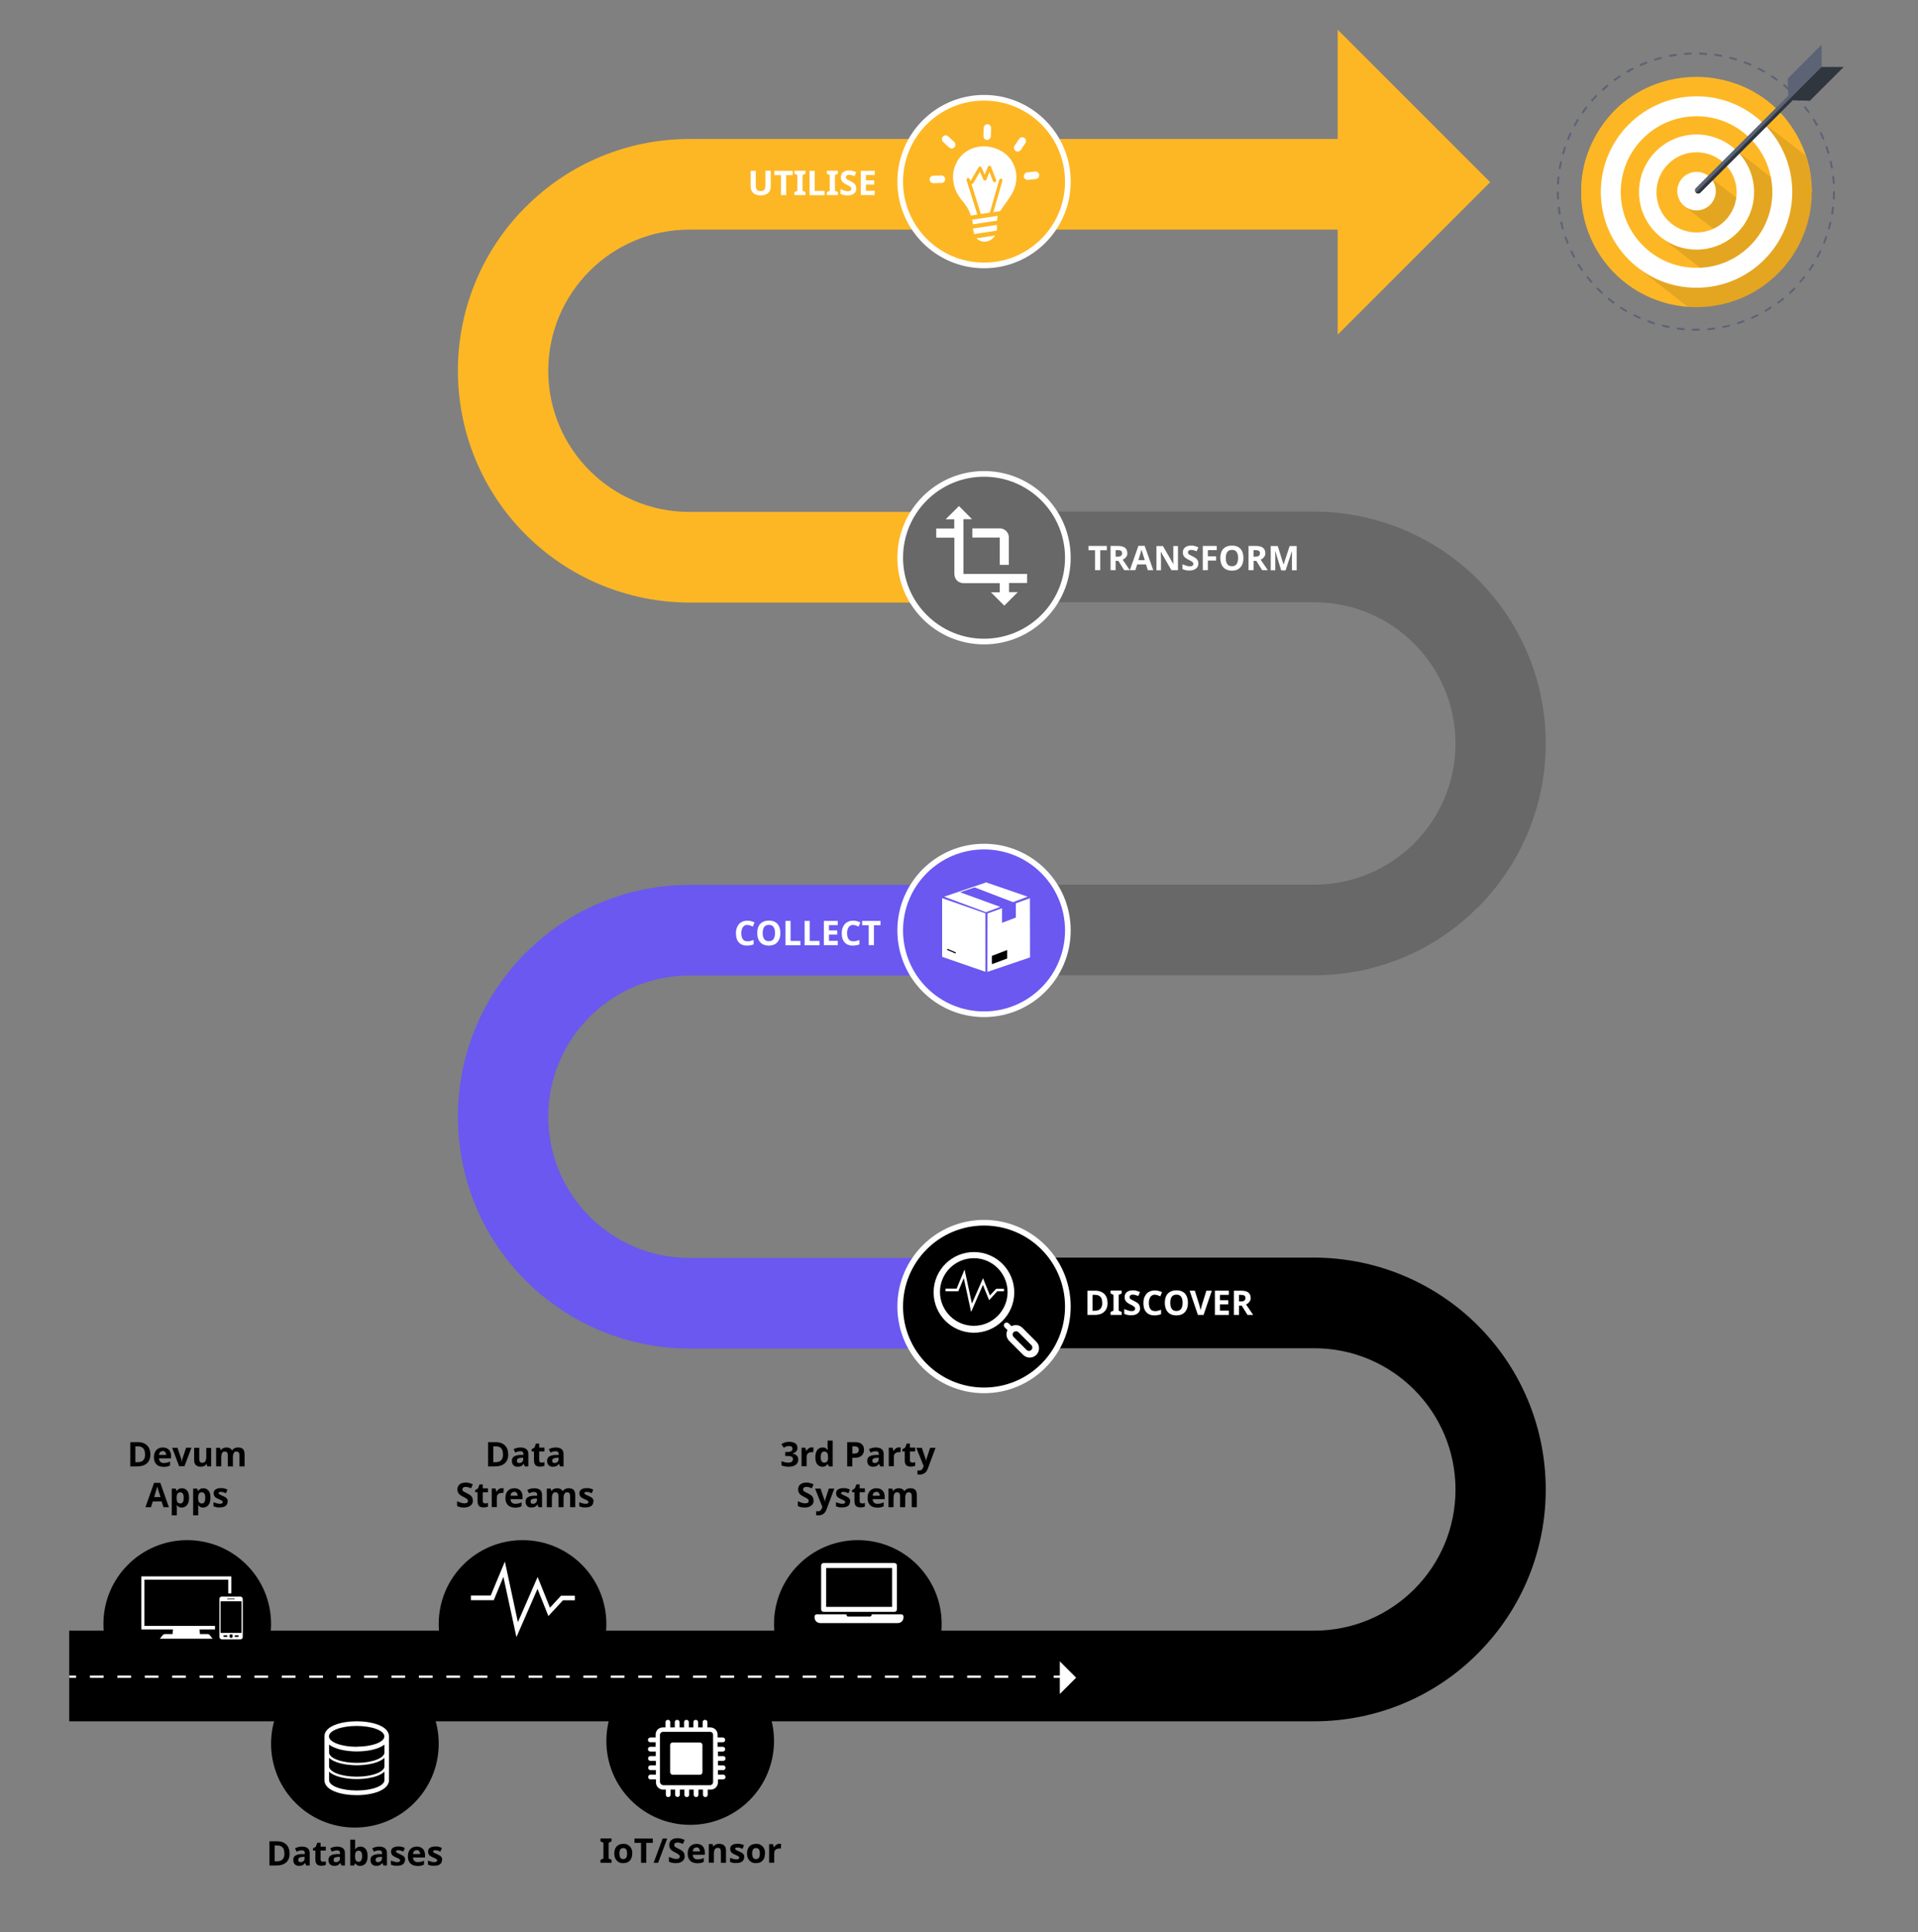
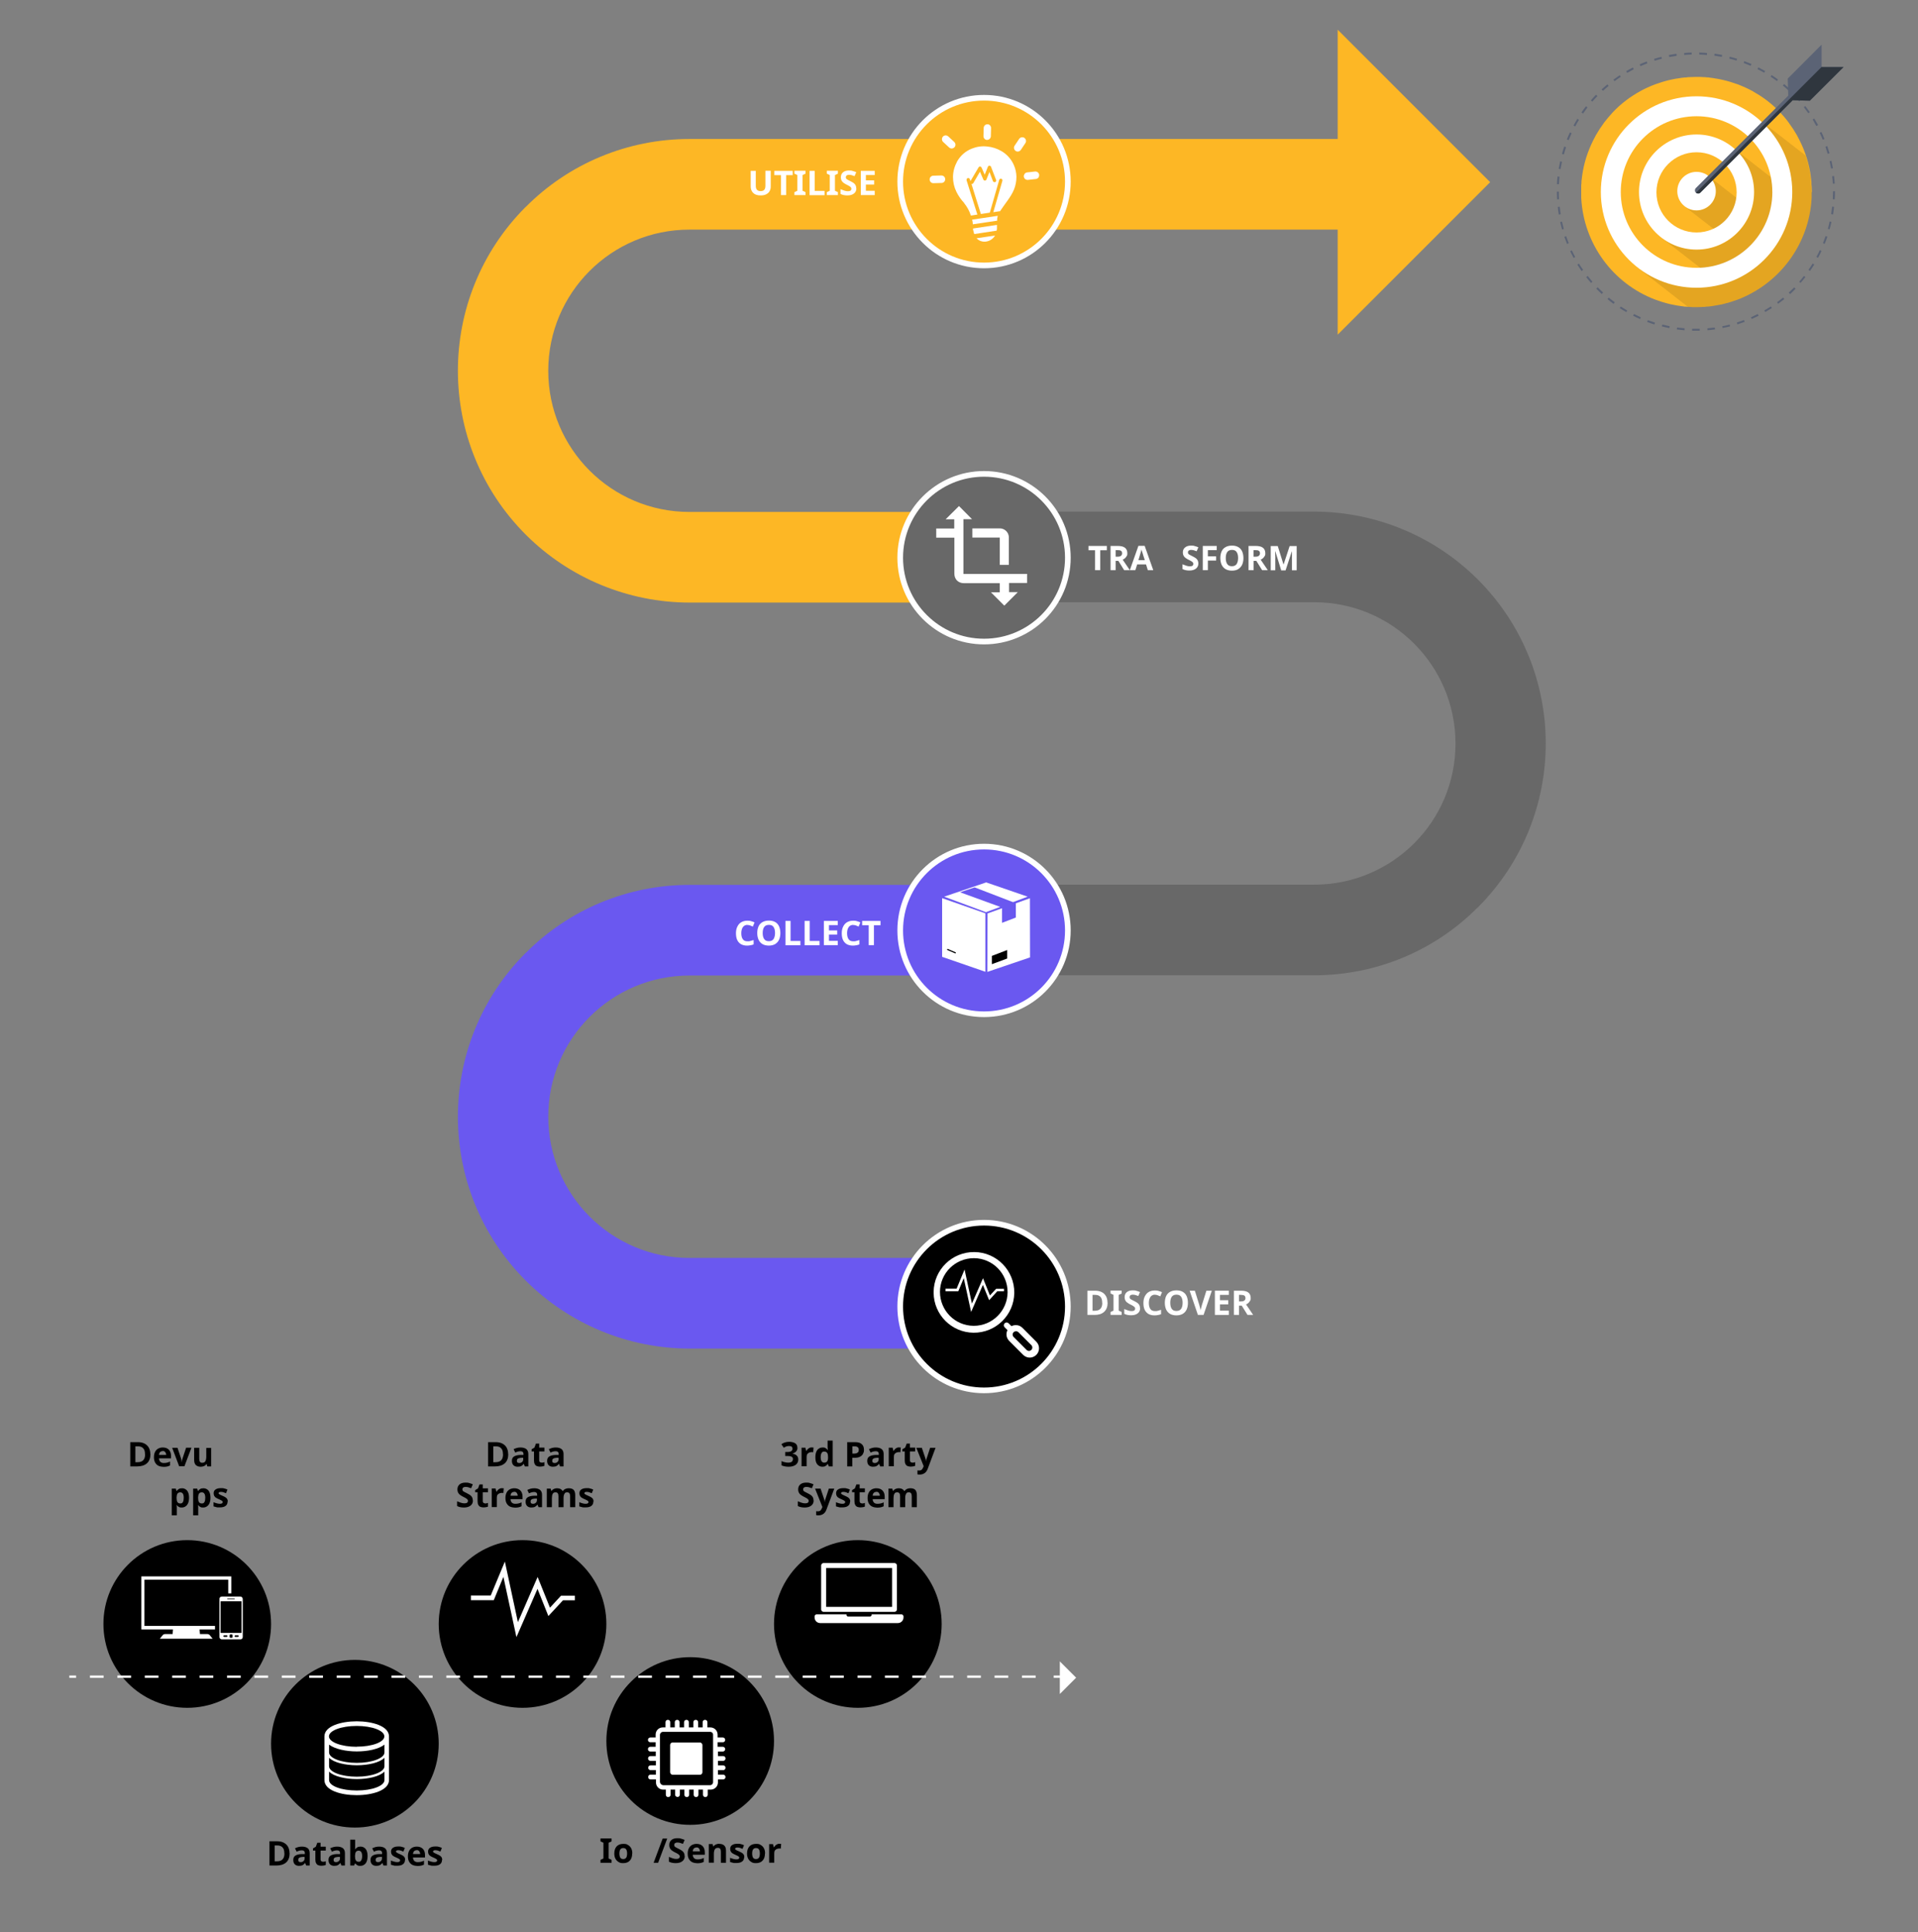
<svg xmlns="http://www.w3.org/2000/svg" id="Layer_1" version="1.1" viewBox="0 0 1693.2 1705.7">
  <rect x="0" y="0" width="1693.2" height="1705.7" fill="#808080" stroke="none" />
  <defs>
    <style>
      .st0 {
        stroke: #000;
      }

      .st0, .st1, .st2, .st3, .st4, .st5, .st6 {
        stroke-miterlimit: 10;
      }

      .st0, .st2, .st6 {
        fill: none;
      }

      .st1, .st2, .st3, .st4, .st5, .st6 {
        stroke: #fff;
      }

      .st1, .st3, .st4, .st5 {
        stroke-width: 5px;
      }

      .st1, .st7 {
        fill: #6a58f0;
      }

      .st8 {
        fill: #2f363e;
      }

      .st2 {
        stroke-dasharray: 12.1 12.1;
      }

      .st2, .st6 {
        stroke-width: 2px;
      }

      .st3, .st9 {
        fill: #fdb725;
      }

      .st10 {
        fill: #fff;
      }

      .st11 {
        fill: #5b6375;
      }

      .st12, .st13 {
        isolation: isolate;
      }

      .st13 {
        opacity: .1;
      }

      .st14, .st5 {
        fill: #686868;
      }
    </style>
  </defs>
  <path class="st14" d="M1304.8,800.8c79.8-80,79.7-209.5-.3-289.4-38.3-38.2-90.2-59.7-144.3-59.8h-279.1v80h279.1c68.8,0,124.6,55.7,124.7,124.6s-55.7,124.6-124.6,124.7h-279.2v80h279.1c54.3,0,106.3-21.5,144.5-60.1h.1Z" />
-   <path d="M1304.8,1459.3c79.8-80,79.7-209.5-.3-289.4-38.3-38.2-90.2-59.7-144.3-59.8h-279.1v80h279.1c68.8,0,124.6,55.7,124.7,124.6s-55.7,124.6-124.6,124.7H61.1v80h1099.2c54.3,0,106.3-21.5,144.5-60.1h0Z" />
  <path class="st9" d="M464,182.7c-79.8,80-79.7,209.5.3,289.4,38.3,38.2,90.2,59.7,144.3,59.8h279.1v-80h-279.1c-68.8,0-124.6-55.8-124.6-124.6s55.8-124.6,124.6-124.6h619.1v-80h-619.1c-54.3,0-106.3,21.5-144.6,60.1h0Z" />
  <path class="st7" d="M464,841.2c-79.8,80-79.7,209.5.3,289.4,38.3,38.2,90.2,59.7,144.3,59.8h279.2v-80h-279.1c-68.8,0-124.6-55.7-124.7-124.6,0-68.8,55.7-124.6,124.6-124.7h279.2v-80h-279.1c-54.3,0-106.3,21.5-144.6,60.1h0Z" />
  <circle class="st3" cx="868.7" cy="160.3" r="74" />
  <circle class="st5" cx="868.7" cy="492.3" r="74" />
  <circle class="st1" cx="868.7" cy="821.3" r="74" />
  <circle class="st4" cx="868.7" cy="1153.3" r="74" />
  <g class="st12">
    <g class="st12">
      <path class="st10" d="M680.4,150.8v13.9c0,1.5-.3,2.8-1,4-.6,1.2-1.6,2.1-3,2.8-1.3.7-3,1-5,1-2.8,0-5-.7-6.5-2.2-1.5-1.5-2.2-3.4-2.2-5.7v-13.8h4.5v13.1c0,1.8.4,3,1.1,3.7.7.7,1.8,1.1,3.2,1.1s2.6-.4,3.2-1.2c.7-.8,1-2,1-3.7v-13.1h4.5Z" />
      <path class="st10" d="M693.9,172.2h-4.5v-17.6h-5.8v-3.8h16.2v3.8h-5.8v17.6Z" />
      <path class="st10" d="M711.1,172.2h-9.8v-2.6l2.6-1.2v-13.9l-2.6-1.2v-2.6h9.8v2.6l-2.6,1.2v13.9l2.6,1.2v2.6Z" />
      <path class="st10" d="M714.7,172.2v-21.4h4.5v17.7h8.7v3.8h-13.2Z" />
      <path class="st10" d="M739.7,172.2h-9.8v-2.6l2.6-1.2v-13.9l-2.6-1.2v-2.6h9.8v2.6l-2.6,1.2v13.9l2.6,1.2v2.6Z" />
      <path class="st10" d="M756,166.3c0,1.9-.7,3.4-2.1,4.5-1.4,1.1-3.3,1.7-5.8,1.7s-4.3-.4-6.1-1.3v-4.2c1,.4,2.1.8,3.2,1.2,1.1.4,2.2.6,3.3.6s1.9-.2,2.4-.6c.5-.4.7-1,.7-1.6s-.2-1-.6-1.4c-.4-.4-.9-.7-1.5-1.1-.6-.3-1.3-.7-2.1-1.1-.5-.2-1-.5-1.6-.9-.6-.3-1.1-.7-1.7-1.2-.5-.5-1-1.1-1.3-1.8-.3-.7-.5-1.5-.5-2.5,0-1.9.6-3.4,1.9-4.5,1.3-1.1,3.1-1.6,5.3-1.6s2.2.1,3.2.4c1,.3,2.1.6,3.2,1.1l-1.5,3.5c-1-.4-1.9-.7-2.6-.9-.8-.2-1.6-.3-2.4-.3s-1.5.2-2,.6c-.5.4-.7.9-.7,1.6s.3,1.4,1,1.8c.7.4,1.7,1,3,1.6,1.1.5,2,1.1,2.8,1.6.8.6,1.4,1.2,1.8,2,.4.8.6,1.7.6,2.8Z" />
      <path class="st10" d="M772.2,172.2h-12.3v-21.4h12.3v3.7h-7.8v4.7h7.3v3.7h-7.3v5.5h7.8v3.8Z" />
    </g>
  </g>
  <g class="st12">
    <g class="st12">
      <path class="st10" d="M971.2,503.3h-4.5v-17.6h-5.8v-3.8h16.2v3.8h-5.8v17.6Z" />
      <path class="st10" d="M986.6,481.9c2.9,0,5.1.5,6.5,1.6,1.4,1.1,2.1,2.7,2.1,4.8s-.2,1.8-.6,2.6c-.4.7-.9,1.3-1.5,1.9-.6.5-1.3.9-2,1.2l6.3,9.3h-5l-5.1-8.2h-2.4v8.2h-4.5v-21.4h6.2ZM986.3,485.6h-1.4v5.8h1.5c1.5,0,2.6-.2,3.2-.8.6-.5,1-1.2,1-2.2s-.3-1.7-1-2.2-1.8-.6-3.2-.6Z" />
      <path class="st10" d="M1013.3,503.3l-1.6-5.1h-7.8l-1.6,5.1h-4.9l7.6-21.5h5.5l7.6,21.5h-4.9ZM1010.6,494.4l-1.6-5c0-.3-.2-.8-.4-1.3-.2-.5-.3-1.1-.5-1.6-.2-.5-.3-1-.4-1.4-.1.4-.2.9-.4,1.5-.2.6-.3,1.2-.5,1.7s-.3.9-.3,1.1l-1.5,5h5.6Z" />
-       <path class="st10" d="M1039.9,503.3h-5.8l-9.3-16.2h-.1c0,1,0,2,.1,3.1,0,1,0,2,.1,3.1v10.1h-4v-21.4h5.7l9.3,16h0c0-1,0-2-.1-2.9,0-1,0-2,0-3v-10.1h4.1v21.4Z" />
      <path class="st10" d="M1057.9,497.4c0,1.9-.7,3.4-2.1,4.5-1.4,1.1-3.3,1.7-5.8,1.7s-4.3-.4-6.1-1.3v-4.2c1,.4,2.1.8,3.2,1.2s2.2.6,3.3.6,1.9-.2,2.4-.6c.5-.4.7-1,.7-1.6s-.2-1-.6-1.4c-.4-.4-.9-.7-1.5-1.1-.6-.3-1.3-.7-2.1-1.1-.5-.2-1-.5-1.6-.9-.6-.3-1.1-.7-1.7-1.2-.5-.5-1-1.1-1.3-1.8-.3-.7-.5-1.5-.5-2.5,0-1.9.6-3.4,2-4.5,1.3-1.1,3.1-1.6,5.3-1.6s2.2.1,3.2.4c1,.3,2.1.6,3.2,1.1l-1.5,3.5c-1-.4-1.9-.7-2.6-.9-.8-.2-1.6-.3-2.4-.3s-1.5.2-2,.6-.7.9-.7,1.6.3,1.4,1,1.8c.7.4,1.7,1,3,1.6,1.1.5,2,1.1,2.8,1.6.8.6,1.4,1.2,1.8,2s.6,1.7.6,2.8Z" />
      <path class="st10" d="M1066.3,503.3h-4.5v-21.4h12.3v3.7h-7.8v5.5h7.3v3.7h-7.3v8.5Z" />
      <path class="st10" d="M1097.7,492.6c0,2.2-.4,4.2-1.1,5.8-.7,1.6-1.9,2.9-3.4,3.9s-3.4,1.4-5.7,1.4-4.2-.5-5.7-1.4c-1.5-.9-2.6-2.2-3.4-3.9-.7-1.7-1.1-3.6-1.1-5.8s.4-4.2,1.1-5.8c.7-1.6,1.8-2.9,3.4-3.8,1.5-.9,3.4-1.4,5.8-1.4s4.2.5,5.7,1.4,2.6,2.2,3.3,3.8c.7,1.7,1.1,3.6,1.1,5.8ZM1082.1,492.6c0,2.2.4,4,1.3,5.3.9,1.3,2.2,1.9,4.1,1.9s3.3-.6,4.2-1.9c.8-1.3,1.3-3.1,1.3-5.3s-.4-4-1.3-5.3c-.8-1.3-2.2-1.9-4.1-1.9s-3.3.6-4.2,1.9c-.9,1.3-1.3,3.1-1.3,5.3Z" />
      <path class="st10" d="M1108.4,481.9c2.9,0,5.1.5,6.5,1.6,1.4,1.1,2.1,2.7,2.1,4.8s-.2,1.8-.6,2.6c-.4.7-.9,1.3-1.5,1.9-.6.5-1.3.9-2,1.2l6.3,9.3h-5l-5.1-8.2h-2.4v8.2h-4.5v-21.4h6.2ZM1108,485.6h-1.4v5.8h1.5c1.5,0,2.6-.2,3.2-.8.6-.5,1-1.2,1-2.2s-.3-1.7-1-2.2-1.8-.6-3.2-.6Z" />
      <path class="st10" d="M1131,503.3l-5.2-16.8h-.1c0,.4,0,1,0,1.8s0,1.7.1,2.6,0,1.7,0,2.5v10h-4v-21.4h6.2l5.1,16.4h0l5.4-16.4h6.2v21.4h-4.2v-10.1c0-.7,0-1.5,0-2.3,0-.9,0-1.7,0-2.5,0-.8,0-1.4,0-1.8h-.1l-5.5,16.8h-4.2Z" />
    </g>
  </g>
  <g class="st12">
    <g class="st12">
      <g class="st12">
        <path class="st10" d="M659.8,816.4c-1.7,0-3.1.7-4,2-.9,1.3-1.4,3.1-1.4,5.3s.4,4,1.3,5.3c.9,1.3,2.2,1.9,4.1,1.9s1.7,0,2.6-.3c.9-.2,1.8-.5,2.9-.8v3.8c-.9.4-1.9.7-2.8.8-.9.2-2,.3-3.1.3-2.2,0-4-.5-5.5-1.4-1.4-.9-2.5-2.2-3.2-3.8-.7-1.6-1-3.6-1-5.8s.4-4.1,1.2-5.7c.8-1.7,1.9-3,3.4-3.9,1.5-.9,3.3-1.4,5.5-1.4s2.1.1,3.2.4c1.1.3,2.1.6,3.1,1.1l-1.5,3.7c-.8-.4-1.6-.7-2.4-1-.8-.3-1.6-.4-2.4-.4Z" />
      </g>
    </g>
    <g class="st12">
      <g class="st12">
        <path class="st10" d="M688.9,823.6c0,2.2-.4,4.2-1.1,5.8-.7,1.6-1.9,2.9-3.4,3.9-1.5.9-3.4,1.4-5.7,1.4s-4.2-.5-5.7-1.4-2.6-2.2-3.4-3.9c-.7-1.7-1.1-3.6-1.1-5.8s.4-4.2,1.1-5.8c.7-1.6,1.8-2.9,3.4-3.8s3.4-1.4,5.8-1.4,4.2.5,5.7,1.4,2.6,2.2,3.3,3.8c.7,1.7,1.1,3.6,1.1,5.8ZM673.3,823.6c0,2.2.4,4,1.3,5.3s2.2,1.9,4.1,1.9,3.3-.6,4.2-1.9c.8-1.3,1.3-3.1,1.3-5.3s-.4-4-1.3-5.3c-.8-1.3-2.2-1.9-4.1-1.9s-3.3.6-4.2,1.9-1.3,3.1-1.3,5.3Z" />
        <path class="st10" d="M693.4,834.3v-21.4h4.5v17.7h8.7v3.8h-13.2Z" />
        <path class="st10" d="M710.3,834.3v-21.4h4.5v17.7h8.7v3.8h-13.2Z" />
        <path class="st10" d="M739.6,834.3h-12.3v-21.4h12.3v3.7h-7.8v4.7h7.3v3.7h-7.3v5.5h7.8v3.8Z" />
        <path class="st10" d="M753.2,816.4c-1.7,0-3.1.7-4,2-.9,1.3-1.4,3.1-1.4,5.3s.4,4,1.3,5.3c.9,1.3,2.2,1.9,4.1,1.9s1.7,0,2.6-.3c.9-.2,1.8-.5,2.9-.8v3.8c-.9.4-1.9.7-2.8.8-.9.2-2,.3-3.1.3-2.2,0-4-.5-5.5-1.4-1.4-.9-2.5-2.2-3.2-3.8-.7-1.6-1-3.6-1-5.8s.4-4.1,1.2-5.7c.8-1.7,1.9-3,3.4-3.9,1.5-.9,3.3-1.4,5.5-1.4s2.1.1,3.2.4c1.1.3,2.1.6,3.1,1.1l-1.5,3.7c-.8-.4-1.6-.7-2.4-1-.8-.3-1.6-.4-2.4-.4Z" />
        <path class="st10" d="M771.4,834.3h-4.5v-17.6h-5.8v-3.8h16.2v3.8h-5.8v17.6Z" />
      </g>
    </g>
  </g>
  <g class="st12">
    <g class="st12">
      <g class="st12">
        <path class="st10" d="M977.8,1149.8c0,3.6-1,6.3-3.1,8.2s-4.9,2.7-8.6,2.7h-6.1v-21.4h6.7c2.2,0,4.2.4,5.8,1.2,1.7.8,2.9,2,3.8,3.5.9,1.6,1.4,3.5,1.4,5.8ZM973,1149.9c0-2.4-.5-4.1-1.6-5.2-1-1.1-2.5-1.7-4.5-1.7h-2.4v14h2c4.4,0,6.6-2.3,6.6-7Z" />
        <path class="st10" d="M990.2,1160.7h-9.8v-2.6l2.6-1.2v-13.9l-2.6-1.2v-2.6h9.8v2.6l-2.6,1.2v13.9l2.6,1.2v2.6Z" />
        <path class="st10" d="M1006.5,1154.8c0,1.9-.7,3.4-2.1,4.5s-3.3,1.7-5.8,1.7-4.3-.4-6.1-1.3v-4.2c1,.4,2.1.8,3.2,1.2,1.1.4,2.2.6,3.3.6s1.9-.2,2.4-.6.7-1,.7-1.6-.2-1-.6-1.4c-.4-.4-.9-.7-1.5-1.1s-1.3-.7-2.1-1.1c-.5-.2-1-.5-1.6-.9s-1.1-.7-1.7-1.2c-.5-.5-1-1.1-1.3-1.8-.3-.7-.5-1.5-.5-2.5,0-1.9.6-3.4,1.9-4.5,1.3-1.1,3.1-1.6,5.3-1.6s2.2.1,3.2.4,2.1.6,3.2,1.1l-1.5,3.5c-1-.4-1.9-.7-2.6-.9-.8-.2-1.6-.3-2.4-.3s-1.5.2-2,.6c-.5.4-.7.9-.7,1.6s.3,1.4,1,1.8c.7.4,1.7,1,3,1.6,1.1.5,2,1.1,2.8,1.6.8.6,1.4,1.2,1.8,2,.4.8.6,1.7.6,2.8Z" />
      </g>
    </g>
    <g class="st12">
      <g class="st12">
        <path class="st10" d="M1019.6,1142.8c-1.7,0-3.1.7-4,2-.9,1.3-1.4,3.1-1.4,5.3s.4,4,1.3,5.3c.8,1.3,2.2,1.9,4.1,1.9s1.7,0,2.6-.3c.9-.2,1.8-.5,2.8-.8v3.8c-.9.4-1.9.7-2.8.8-.9.2-2,.3-3.1.3-2.2,0-4-.5-5.5-1.4-1.4-.9-2.5-2.2-3.2-3.8-.7-1.6-1-3.6-1-5.8s.4-4.1,1.2-5.7,1.9-3,3.4-3.9c1.5-.9,3.3-1.4,5.5-1.4s2.1.1,3.2.4c1.1.3,2.1.6,3.1,1.1l-1.5,3.7c-.8-.4-1.6-.7-2.4-1-.8-.3-1.6-.4-2.4-.4Z" />
      </g>
    </g>
    <g class="st12">
      <g class="st12">
        <path class="st10" d="M1048.7,1150c0,2.2-.4,4.2-1.1,5.8-.7,1.6-1.8,2.9-3.4,3.9-1.5.9-3.4,1.4-5.7,1.4s-4.2-.5-5.7-1.4c-1.5-.9-2.6-2.2-3.4-3.9-.7-1.7-1.1-3.6-1.1-5.8s.4-4.2,1.1-5.8,1.8-2.9,3.4-3.8c1.5-.9,3.4-1.4,5.8-1.4s4.2.5,5.7,1.4,2.6,2.2,3.3,3.8,1.1,3.6,1.1,5.8ZM1033.1,1150c0,2.2.4,4,1.3,5.3.9,1.3,2.2,1.9,4.1,1.9s3.3-.6,4.2-1.9,1.3-3.1,1.3-5.3-.4-4-1.3-5.3-2.2-1.9-4.1-1.9-3.3.6-4.2,1.9c-.9,1.3-1.3,3.1-1.3,5.3Z" />
      </g>
    </g>
    <g class="st12">
      <g class="st12">
        <path class="st10" d="M1069.8,1139.3l-7.3,21.4h-5l-7.3-21.4h4.6l4,12.8c0,.2.2.6.3,1.2.2.6.3,1.2.5,1.9.2.6.3,1.2.3,1.6,0-.4.2-1,.3-1.6.1-.7.3-1.3.5-1.9.1-.6.3-1,.3-1.2l4-12.8h4.6Z" />
        <path class="st10" d="M1084.8,1160.7h-12.3v-21.4h12.3v3.7h-7.8v4.7h7.3v3.7h-7.3v5.5h7.8v3.8Z" />
        <path class="st10" d="M1095.5,1139.3c2.9,0,5.1.5,6.5,1.6,1.4,1.1,2.1,2.7,2.1,4.8s-.2,1.8-.6,2.6c-.4.7-.9,1.3-1.5,1.9s-1.3.9-2,1.2l6.3,9.3h-5l-5.1-8.2h-2.4v8.2h-4.5v-21.4h6.2ZM1095.2,1143h-1.4v5.8h1.5c1.5,0,2.6-.2,3.2-.8.7-.5,1-1.2,1-2.2s-.4-1.7-1-2.2c-.7-.4-1.8-.6-3.2-.6Z" />
      </g>
    </g>
  </g>
  <polygon class="st10" points="870.6 778.9 907.2 791.5 870.4 805.2 833.5 791.5 870.6 778.9" />
  <polygon class="st10" points="871.6 857.9 871.8 806.3 909.2 792.9 909.3 845.1 871.6 857.9" />
  <polygon class="st10" points="831.7 792.8 831.7 844.6 869.9 857.8 869.9 806.2 831.7 792.8" />
  <polyline class="st7" points="860.4 783.3 896.8 797.3 896.8 809.9 884.6 814.6 884.6 801.1 847.5 787.6" />
  <line class="st0" x1="836.2" y1="838" x2="843.7" y2="841.2" />
  <polygon points="875.6 843.8 875.6 851.1 889.1 846.1 889.1 838.6 875.6 843.8" />
  <path class="st10" d="M824.2,1140.4c.2-19.6,16.3-35.4,36-35.2,19.6.2,35.4,16.3,35.2,36-.2,19.6-16.3,35.4-36,35.2-19.3-.2-35-15.8-35.2-35.2v-.8ZM889.5,1140.6c0-16.5-13.2-29.9-29.7-30-16.5,0-29.9,13.2-30,29.7,0,16.5,13.2,29.9,29.7,30h.2c16.4,0,29.7-13.3,29.8-29.7Z" />
  <path class="st10" d="M896.7,1169.7c-1.3,0-2.6.3-3.8.9l-2.5-2.5c-1-1-2.5-1-3.5,0h0c-1,1-1,2.5,0,3.5h0l2.5,2.5c-1.6,3.2-1,7,1.5,9.5l12.5,12.5c3.3,3.1,8.4,3,11.6-.3,3-3.2,3-8.1,0-11.3l-12.5-12.5c-1.5-1.5-3.6-2.4-5.8-2.3h0ZM910.7,1187.6c1,1.3.8,3.2-.5,4.2-1.1.9-2.6.9-3.7,0l-11.9-11.9c-1-1.3-.8-3.2.5-4.2,1.1-.8,2.6-.8,3.7,0l11.9,11.9Z" />
  <polygon class="st10" points="857.3 1158.1 850.8 1128.2 846 1139.8 834.7 1139.8 834.7 1137.5 844.5 1137.5 851.5 1120.6 858 1150.7 867.8 1128.3 873.9 1143.5 879.4 1137.6 886.3 1137.6 886.3 1139.8 880.4 1139.8 873.2 1147.7 867.7 1134.2 857.3 1158.1" />
  <circle cx="461.3" cy="1433.5" r="74" />
  <g class="st12">
    <g class="st12">
      <g class="st12">
        <path d="M448.7,1283.5c0,3.6-1,6.3-3.1,8.2-2.1,1.8-4.9,2.7-8.6,2.7h-6.1v-21.4h6.7c2.2,0,4.2.4,5.8,1.2s2.9,2,3.8,3.5c.9,1.6,1.4,3.5,1.4,5.8ZM444,1283.6c0-2.4-.5-4.1-1.6-5.2-1-1.1-2.5-1.7-4.5-1.7h-2.4v14h2c4.4,0,6.6-2.3,6.6-7Z" />
        <path d="M459.5,1277.7c2.2,0,3.9.5,5.1,1.4,1.2,1,1.8,2.4,1.8,4.4v10.9h-3.1l-.9-2.2h-.1c-.7.9-1.4,1.5-2.2,1.9-.8.4-1.9.6-3.2.6s-2.7-.4-3.6-1.3-1.4-2.1-1.4-3.9.6-3,1.8-3.8c1.2-.8,3-1.3,5.5-1.4h2.9v-.8c0-.9-.2-1.5-.7-1.9-.4-.4-1.1-.6-1.9-.6s-1.6.1-2.3.3c-.8.2-1.5.5-2.3.9l-1.5-3c.9-.4,1.8-.8,2.9-1.1,1.1-.3,2.2-.4,3.4-.4ZM461.8,1286.8h-1.7c-1.4.1-2.4.4-3,.8-.6.5-.8,1.1-.8,1.9s.2,1.2.6,1.5c.4.3.9.4,1.6.4,1,0,1.8-.3,2.4-.9.7-.6,1-1.4,1-2.4v-1.3Z" />
        <path d="M477.8,1291.1c.5,0,1,0,1.4-.1.5,0,.9-.2,1.4-.4v3.3c-.5.2-1.1.4-1.8.5s-1.5.2-2.3.2-1.9-.2-2.6-.5c-.8-.3-1.4-.9-1.8-1.7-.5-.8-.7-1.9-.7-3.3v-7.9h-2.1v-1.9l2.5-1.5,1.3-3.5h2.9v3.5h4.6v3.4h-4.6v7.9c0,.6.2,1.1.5,1.4.4.3.8.5,1.4.5Z" />
        <path d="M490.6,1277.7c2.2,0,3.9.5,5.1,1.4,1.2,1,1.8,2.4,1.8,4.4v10.9h-3.1l-.9-2.2h-.1c-.7.9-1.4,1.5-2.2,1.9-.8.4-1.9.6-3.2.6s-2.7-.4-3.6-1.3-1.4-2.1-1.4-3.9.6-3,1.8-3.8c1.2-.8,3-1.3,5.5-1.4h2.9v-.8c0-.9-.2-1.5-.7-1.9-.4-.4-1.1-.6-1.9-.6s-1.6.1-2.3.3c-.8.2-1.5.5-2.3.9l-1.5-3c.9-.4,1.8-.8,2.9-1.1,1.1-.3,2.2-.4,3.4-.4ZM493,1286.8h-1.7c-1.4.1-2.4.4-3,.8-.6.5-.8,1.1-.8,1.9s.2,1.2.6,1.5c.4.3.9.4,1.6.4,1,0,1.8-.3,2.4-.9.7-.6,1-1.4,1-2.4v-1.3Z" />
      </g>
      <g class="st12">
        <path d="M417.5,1324.5c0,1.9-.7,3.4-2.1,4.5-1.4,1.1-3.3,1.7-5.8,1.7s-4.3-.4-6.1-1.3v-4.2c1,.4,2.1.8,3.2,1.2,1.1.4,2.2.6,3.3.6s1.9-.2,2.4-.6c.5-.4.7-1,.7-1.6s-.2-1-.6-1.4c-.4-.4-.9-.7-1.5-1.1-.6-.3-1.3-.7-2.1-1.1-.5-.2-1-.5-1.6-.9-.6-.3-1.1-.7-1.7-1.2-.5-.5-1-1.1-1.3-1.8-.3-.7-.5-1.5-.5-2.5,0-1.9.6-3.4,1.9-4.5,1.3-1.1,3.1-1.6,5.3-1.6s2.2.1,3.2.4c1,.3,2.1.6,3.2,1.1l-1.5,3.5c-1-.4-1.9-.7-2.6-.9-.8-.2-1.6-.3-2.4-.3s-1.5.2-2,.6c-.5.4-.7.9-.7,1.6s.3,1.4,1,1.8c.7.4,1.7,1,3,1.6,1.1.5,2,1.1,2.8,1.6.8.6,1.4,1.2,1.8,2,.4.8.6,1.7.6,2.8Z" />
        <path d="M428,1327.1c.5,0,1,0,1.4-.1.5,0,.9-.2,1.4-.4v3.3c-.5.2-1.1.4-1.8.5s-1.5.2-2.3.2-1.9-.2-2.6-.5c-.8-.3-1.4-.9-1.8-1.7-.5-.8-.7-1.9-.7-3.3v-7.9h-2.1v-1.9l2.5-1.5,1.3-3.5h2.9v3.5h4.6v3.4h-4.6v7.9c0,.6.2,1.1.5,1.4.4.3.8.5,1.4.5Z" />
        <path d="M443.2,1313.7c.2,0,.5,0,.8,0,.3,0,.5,0,.7,0l-.3,4.2c-.2,0-.4,0-.6-.1s-.5,0-.7,0c-.8,0-1.5.1-2.2.4-.7.3-1.3.7-1.7,1.3-.4.6-.6,1.4-.6,2.5v8.3h-4.5v-16.4h3.4l.7,2.8h.2c.5-.8,1.1-1.6,2-2.2.8-.6,1.8-.9,2.9-.9Z" />
        <path d="M453.9,1313.7c2.3,0,4.1.6,5.4,1.9s2,3.1,2,5.5v2.2h-10.6c0,1.3.4,2.2,1.1,3,.7.7,1.7,1.1,3,1.1s2-.1,2.9-.3c.9-.2,1.8-.5,2.7-1v3.5c-.8.4-1.7.7-2.5.9-.9.2-2,.3-3.2.3s-3.1-.3-4.4-.9c-1.3-.6-2.2-1.5-3-2.8-.7-1.2-1.1-2.8-1.1-4.7s.3-3.5,1-4.8c.6-1.3,1.6-2.2,2.7-2.9,1.2-.6,2.5-1,4-1ZM453.9,1316.9c-.9,0-1.6.3-2.2.8-.6.6-.9,1.4-1,2.6h6.3c0-1-.3-1.8-.8-2.5-.5-.7-1.3-1-2.3-1Z" />
        <path d="M471.6,1313.7c2.2,0,3.9.5,5.1,1.4,1.2,1,1.8,2.4,1.8,4.4v10.9h-3.1l-.9-2.2h-.1c-.7.9-1.4,1.5-2.2,1.9-.8.4-1.9.6-3.2.6s-2.7-.4-3.6-1.3-1.4-2.1-1.4-3.9.6-3,1.8-3.8c1.2-.8,3-1.3,5.5-1.4h2.9v-.8c0-.9-.2-1.5-.7-1.9-.4-.4-1.1-.6-1.9-.6s-1.6.1-2.3.3c-.8.2-1.5.5-2.3.9l-1.5-3c.9-.4,1.8-.8,2.9-1.1,1.1-.3,2.2-.4,3.4-.4ZM473.9,1322.8h-1.7c-1.4.1-2.4.4-3,.8-.6.5-.8,1.1-.8,1.9s.2,1.2.6,1.5c.4.3.9.4,1.6.4,1,0,1.8-.3,2.4-.9.7-.6,1-1.4,1-2.4v-1.3Z" />
        <path d="M502.2,1313.7c1.9,0,3.3.5,4.2,1.4.9,1,1.4,2.5,1.4,4.6v10.7h-4.5v-9.6c0-2.4-.8-3.5-2.5-3.5s-2,.4-2.5,1.3c-.5.8-.8,2-.8,3.6v8.2h-4.5v-9.6c0-2.4-.8-3.5-2.5-3.5s-2.1.5-2.6,1.4c-.5.9-.7,2.3-.7,4v7.7h-4.5v-16.4h3.4l.6,2.1h.2c.5-.8,1.2-1.4,2.1-1.8.9-.4,1.8-.6,2.7-.6s2.2.2,3,.6c.8.4,1.5,1,1.9,1.8h.4c.5-.8,1.2-1.4,2.1-1.8.9-.4,1.8-.6,2.7-.6Z" />
        <path d="M523.8,1325.5c0,1.7-.6,2.9-1.8,3.8-1.2.9-2.9,1.3-5.2,1.3s-2.1,0-2.9-.2c-.8-.2-1.6-.4-2.5-.7v-3.7c.9.4,1.8.7,2.9,1,1,.3,1.9.4,2.7.4s1.5-.1,1.9-.4c.4-.3.6-.6.6-1s0-.5-.2-.8c-.1-.2-.5-.5-1-.8-.5-.3-1.3-.6-2.3-1.1-1-.4-1.9-.9-2.5-1.3-.7-.4-1.1-1-1.5-1.6-.3-.6-.5-1.4-.5-2.3,0-1.5.6-2.7,1.8-3.4,1.2-.8,2.7-1.1,4.7-1.1s2,0,2.9.3c.9.2,1.9.5,2.8,1l-1.3,3.2c-.8-.3-1.6-.6-2.3-.9-.7-.2-1.5-.3-2.2-.3-1.3,0-2,.4-2,1.1s0,.5.3.7.5.4,1,.7c.5.2,1.2.6,2.2,1,.9.4,1.8.8,2.4,1.2.7.4,1.2.9,1.6,1.5.4.6.6,1.4.6,2.4Z" />
      </g>
    </g>
  </g>
  <polygon class="st10" points="455.9 1445.1 444.4 1391.9 435.9 1412.5 415.7 1412.5 415.7 1408.4 433.2 1408.4 445.7 1378.4 457.2 1431.9 474.6 1392 485.5 1419.1 495.3 1408.5 507.5 1408.5 507.5 1412.6 497 1412.6 484.1 1426.5 474.5 1402.5 455.9 1445.1" />
  <circle cx="757.3" cy="1433.5" r="74" />
  <g class="st12">
    <g class="st12">
      <g class="st12">
        <path d="M704,1277.8c0,1.5-.4,2.7-1.3,3.5-.9.9-2,1.5-3.3,1.8h0c1.7.3,3,.8,3.9,1.7.9.8,1.4,2,1.4,3.4s-.3,2.4-.9,3.3c-.6,1-1.6,1.8-2.8,2.3-1.3.6-2.9.9-4.9.9s-4.4-.4-6.2-1.2v-3.8c.9.5,1.9.8,2.9,1,1,.2,1.9.4,2.8.4,1.6,0,2.8-.3,3.4-.8.6-.6,1-1.4,1-2.4s-.2-1.1-.5-1.5-.8-.7-1.6-.9-1.8-.3-3.1-.3h-1.6v-3.5h1.6c1.3,0,2.3-.1,3-.4s1.2-.6,1.4-1c.2-.4.4-.9.4-1.5s-.2-1.4-.7-1.8c-.5-.4-1.3-.6-2.4-.6s-1.9.2-2.7.5c-.8.4-1.4.7-1.9,1l-2.1-3.1c.8-.6,1.8-1.1,3-1.5,1.1-.4,2.5-.6,4-.6s3.9.4,5.2,1.3,1.9,2.1,1.9,3.8Z" />
      </g>
    </g>
    <g class="st12">
      <g class="st12">
        <path d="M716.7,1277.7c.2,0,.5,0,.8,0,.3,0,.5,0,.7,0l-.3,4.2c-.2,0-.4,0-.6-.1s-.5,0-.7,0c-.8,0-1.5.1-2.2.4-.7.3-1.3.7-1.7,1.3-.4.6-.6,1.4-.6,2.5v8.3h-4.5v-16.4h3.4l.7,2.8h.2c.5-.8,1.1-1.6,2-2.2.8-.6,1.8-.9,2.9-.9Z" />
      </g>
    </g>
    <g class="st12">
      <g class="st12">
        <path d="M726,1294.7c-1.8,0-3.3-.7-4.5-2.1-1.2-1.4-1.7-3.5-1.7-6.3s.6-4.9,1.7-6.4c1.2-1.4,2.7-2.2,4.6-2.2s2.1.2,2.9.7c.8.5,1.4,1,1.8,1.7h.1c0-.3-.1-.8-.2-1.4s-.1-1.2-.1-1.9v-5.2h4.5v22.8h-3.4l-.9-2.1h-.2c-.4.7-1,1.3-1.8,1.7-.7.5-1.7.7-2.9.7ZM727.6,1291.1c1.2,0,2.1-.4,2.6-1.1.5-.7.8-1.8.8-3.3v-.5c0-1.6-.2-2.8-.7-3.6-.5-.8-1.4-1.3-2.7-1.3s-1.8.4-2.3,1.3c-.6.9-.8,2.1-.8,3.7s.3,2.8.8,3.6c.6.8,1.3,1.2,2.4,1.2Z" />
        <path d="M754.8,1273c2.8,0,4.8.6,6,1.8,1.3,1.2,1.9,2.8,1.9,4.9s-.3,2.4-.8,3.5c-.5,1.1-1.4,2-2.6,2.6-1.2.7-2.9,1-4.9,1h-2v7.6h-4.5v-21.4h6.8ZM754.6,1276.7h-2.1v6.4h1.5c1.3,0,2.3-.3,3-.8.8-.5,1.1-1.3,1.1-2.5,0-2.1-1.2-3.1-3.6-3.1Z" />
        <path d="M773.2,1277.7c2.2,0,3.9.5,5.1,1.4,1.2,1,1.8,2.4,1.8,4.4v10.9h-3.1l-.9-2.2h-.1c-.7.9-1.4,1.5-2.2,1.9-.8.4-1.9.6-3.2.6s-2.7-.4-3.6-1.3-1.4-2.1-1.4-3.9.6-3,1.8-3.8c1.2-.8,3-1.3,5.5-1.4h2.9v-.8c0-.9-.2-1.5-.7-1.9-.4-.4-1.1-.6-1.9-.6s-1.6.1-2.3.3c-.8.2-1.5.5-2.3.9l-1.5-3c.9-.4,1.8-.8,2.9-1.1,1.1-.3,2.2-.4,3.4-.4ZM775.6,1286.8h-1.7c-1.4.1-2.4.4-3,.8-.6.5-.8,1.1-.8,1.9s.2,1.2.6,1.5c.4.3.9.4,1.6.4,1,0,1.8-.3,2.4-.9.7-.6,1-1.4,1-2.4v-1.3Z" />
        <path d="M793.7,1277.7c.2,0,.5,0,.8,0,.3,0,.5,0,.7,0l-.3,4.2c-.2,0-.4,0-.6-.1s-.5,0-.7,0c-.8,0-1.5.1-2.2.4-.7.3-1.3.7-1.7,1.3-.4.6-.6,1.4-.6,2.5v8.3h-4.5v-16.4h3.4l.7,2.8h.2c.5-.8,1.1-1.6,2-2.2.8-.6,1.8-.9,2.9-.9Z" />
        <path d="M805.1,1291.1c.5,0,1,0,1.4-.1.5,0,.9-.2,1.4-.4v3.3c-.5.2-1.1.4-1.8.5s-1.5.2-2.3.2-1.9-.2-2.6-.5c-.8-.3-1.4-.9-1.8-1.7-.5-.8-.7-1.9-.7-3.3v-7.9h-2.1v-1.9l2.5-1.5,1.3-3.5h2.9v3.5h4.6v3.4h-4.6v7.9c0,.6.2,1.1.5,1.4.4.3.8.5,1.4.5Z" />
        <path d="M808.9,1278h4.9l3.1,9.2c.2.5.3.9.4,1.4s.1,1,.2,1.5h0c0-.5.1-1,.2-1.5,0-.5.2-.9.4-1.4l3-9.2h4.8l-6.9,18.5c-.6,1.7-1.6,3-2.7,3.8-1.2.8-2.6,1.3-4.1,1.3s-1,0-1.3,0-.7-.1-1-.2v-3.5c.2,0,.5,0,.8.1s.6,0,1,0c.9,0,1.7-.3,2.2-.9.5-.6.9-1.3,1.2-2.1l.3-.8-6.5-16.3Z" />
      </g>
    </g>
    <g class="st12">
      <g class="st12">
        <path d="M718.3,1324.5c0,1.9-.7,3.4-2.1,4.5-1.4,1.1-3.3,1.7-5.8,1.7s-4.3-.4-6.1-1.3v-4.2c1,.4,2.1.8,3.2,1.2,1.1.4,2.2.6,3.3.6s1.9-.2,2.4-.6c.5-.4.7-1,.7-1.6s-.2-1-.6-1.4c-.4-.4-.9-.7-1.5-1.1-.6-.3-1.3-.7-2.1-1.1-.5-.2-1-.5-1.6-.9-.6-.3-1.1-.7-1.7-1.2-.5-.5-1-1.1-1.3-1.8-.3-.7-.5-1.5-.5-2.5,0-1.9.6-3.4,1.9-4.5,1.3-1.1,3.1-1.6,5.3-1.6s2.2.1,3.2.4c1,.3,2.1.6,3.2,1.1l-1.5,3.5c-1-.4-1.9-.7-2.6-.9-.8-.2-1.6-.3-2.4-.3s-1.5.2-2,.6c-.5.4-.7.9-.7,1.6s.3,1.4,1,1.8c.7.4,1.7,1,3,1.6,1.1.5,2,1.1,2.8,1.6.8.6,1.4,1.2,1.8,2,.4.8.6,1.7.6,2.8Z" />
        <path d="M719.5,1314h4.9l3.1,9.2c.2.5.3.9.4,1.4s.1,1,.2,1.5h0c0-.5.1-1,.2-1.5,0-.5.2-.9.4-1.4l3-9.2h4.8l-6.9,18.5c-.6,1.7-1.6,3-2.7,3.8-1.2.8-2.6,1.3-4.1,1.3s-1,0-1.3,0-.7-.1-1-.2v-3.5c.2,0,.5,0,.8.1s.6,0,1,0c.9,0,1.7-.3,2.2-.9.5-.6.9-1.3,1.2-2.1l.3-.8-6.5-16.3Z" />
        <path d="M750.4,1325.5c0,1.7-.6,2.9-1.8,3.8-1.2.9-2.9,1.3-5.2,1.3s-2.1,0-2.9-.2c-.8-.2-1.6-.4-2.5-.7v-3.7c.9.4,1.8.7,2.9,1,1,.3,1.9.4,2.7.4s1.5-.1,1.9-.4c.4-.3.6-.6.6-1s0-.5-.2-.8c-.1-.2-.5-.5-1-.8-.5-.3-1.3-.6-2.3-1.1-1-.4-1.9-.9-2.5-1.3-.7-.4-1.1-1-1.5-1.6-.3-.6-.5-1.4-.5-2.3,0-1.5.6-2.7,1.8-3.4,1.2-.8,2.7-1.1,4.7-1.1s2,0,2.9.3c.9.2,1.9.5,2.8,1l-1.3,3.2c-.8-.3-1.6-.6-2.3-.9-.7-.2-1.5-.3-2.2-.3-1.3,0-2,.4-2,1.1s0,.5.3.7.5.4,1,.7c.5.2,1.2.6,2.2,1,.9.4,1.8.8,2.4,1.2.7.4,1.2.9,1.6,1.5.4.6.6,1.4.6,2.4Z" />
        <path d="M760.7,1327.1c.5,0,1,0,1.4-.1.5,0,.9-.2,1.4-.4v3.3c-.5.2-1.1.4-1.8.5s-1.5.2-2.3.2-1.9-.2-2.6-.5c-.8-.3-1.4-.9-1.8-1.7-.5-.8-.7-1.9-.7-3.3v-7.9h-2.1v-1.9l2.5-1.5,1.3-3.5h2.9v3.5h4.6v3.4h-4.6v7.9c0,.6.2,1.1.5,1.4.4.3.8.5,1.4.5Z" />
        <path d="M773.6,1313.7c2.3,0,4.1.6,5.4,1.9s2,3.1,2,5.5v2.2h-10.6c0,1.3.4,2.2,1.1,3,.7.7,1.7,1.1,3,1.1s2-.1,2.9-.3c.9-.2,1.8-.5,2.7-1v3.5c-.8.4-1.7.7-2.5.9-.9.2-2,.3-3.2.3s-3.1-.3-4.4-.9c-1.3-.6-2.2-1.5-3-2.8-.7-1.2-1.1-2.8-1.1-4.7s.3-3.5,1-4.8c.6-1.3,1.6-2.2,2.7-2.9,1.2-.6,2.5-1,4-1ZM773.6,1316.9c-.9,0-1.6.3-2.2.8-.6.6-.9,1.4-1,2.6h6.3c0-1-.3-1.8-.8-2.5-.5-.7-1.3-1-2.3-1Z" />
        <path d="M803.8,1313.7c1.9,0,3.3.5,4.2,1.4.9,1,1.4,2.5,1.4,4.6v10.7h-4.5v-9.6c0-2.4-.8-3.5-2.5-3.5s-2,.4-2.5,1.3c-.5.8-.8,2-.8,3.6v8.2h-4.5v-9.6c0-2.4-.8-3.5-2.5-3.5s-2.1.5-2.6,1.4c-.5.9-.7,2.3-.7,4v7.7h-4.5v-16.4h3.4l.6,2.1h.2c.5-.8,1.2-1.4,2.1-1.8.9-.4,1.8-.6,2.7-.6s2.2.2,3,.6c.8.4,1.5,1,1.9,1.8h.4c.5-.8,1.2-1.4,2.1-1.8.9-.4,1.8-.6,2.7-.6Z" />
      </g>
    </g>
  </g>
  <path class="st10" d="M727.1,1422.8h62.5c1.2,0,2.2-1,2.2-2.2h0v-38.7c0-1.2-1-2.2-2.2-2.2h-62.5c-1.2,0-2.2,1-2.2,2.2v38.7c0,1.2,1,2.2,2.2,2.2ZM729.3,1384.1h58.2v34.3h-58.2v-34.3Z" />
  <path class="st10" d="M795.7,1425h-25.8c-.3,0-.5.2-.5.5,0,.8-.6,1.4-1.4,1.4h-19.3c-.8,0-1.4-.6-1.4-1.4s-.2-.5-.5-.5h-25.8c-1.1,0-1.9.9-1.9,1.9v.8c0,2.8,2.2,5,5,5h68.5c2.8,0,5-2.2,5-5v-.8c0-1-.8-1.9-1.9-1.9h0Z" />
  <circle cx="165.3" cy="1433.5" r="74" />
  <g class="st12">
    <g class="st12">
      <g class="st12">
        <path d="M132.8,1283.5c0,3.6-1,6.3-3.1,8.2-2.1,1.8-4.9,2.7-8.6,2.7h-6.1v-21.4h6.7c2.2,0,4.2.4,5.8,1.2s2.9,2,3.8,3.5c.9,1.6,1.4,3.5,1.4,5.8ZM128,1283.6c0-2.4-.5-4.1-1.6-5.2-1-1.1-2.5-1.7-4.5-1.7h-2.4v14h2c4.4,0,6.6-2.3,6.6-7Z" />
      </g>
    </g>
    <g class="st12">
      <g class="st12">
        <path d="M143.6,1277.7c2.3,0,4.1.6,5.4,1.9s2,3.1,2,5.5v2.2h-10.6c0,1.3.4,2.2,1.1,3,.7.7,1.7,1.1,3,1.1s2-.1,2.9-.3c.9-.2,1.8-.5,2.7-1v3.5c-.8.4-1.7.7-2.5.9-.9.2-2,.3-3.2.3s-3.1-.3-4.4-.9c-1.3-.6-2.2-1.5-3-2.8-.7-1.2-1.1-2.8-1.1-4.7s.3-3.5,1-4.8c.6-1.3,1.6-2.2,2.7-2.9,1.2-.6,2.5-1,4-1ZM143.6,1280.9c-.9,0-1.6.3-2.2.8-.6.6-.9,1.4-1,2.6h6.3c0-1-.3-1.8-.8-2.5-.5-.7-1.3-1-2.3-1Z" />
      </g>
    </g>
    <g class="st12">
      <g class="st12">
        <path d="M158.2,1294.4l-6.2-16.4h4.7l3.1,9.3c.2.6.3,1.1.4,1.7,0,.6.2,1.1.2,1.6h.1c0-1.1.3-2.2.7-3.4l3.1-9.3h4.7l-6.2,16.4h-4.6Z" />
        <path d="M186.4,1278v16.4h-3.4l-.6-2.1h-.2c-.5.8-1.2,1.5-2.1,1.8-.9.4-1.9.6-2.9.6-1.8,0-3.2-.5-4.2-1.4-1.1-.9-1.6-2.5-1.6-4.6v-10.7h4.5v9.6c0,1.2.2,2.1.6,2.7.4.6,1.1.9,2,.9,1.4,0,2.3-.5,2.8-1.4s.8-2.3.8-4v-7.7h4.5Z" />
-         <path d="M210.3,1277.7c1.9,0,3.3.5,4.2,1.4.9,1,1.4,2.5,1.4,4.6v10.7h-4.5v-9.6c0-2.4-.8-3.5-2.5-3.5s-2,.4-2.5,1.3c-.5.8-.8,2-.8,3.6v8.2h-4.5v-9.6c0-2.4-.8-3.5-2.5-3.5s-2.1.5-2.6,1.4c-.5.9-.7,2.3-.7,4v7.7h-4.5v-16.4h3.4l.6,2.1h.2c.5-.8,1.2-1.4,2.1-1.8.9-.4,1.8-.6,2.7-.6s2.2.2,3,.6c.8.4,1.5,1,1.9,1.8h.4c.5-.8,1.2-1.4,2.1-1.8.9-.4,1.8-.6,2.7-.6Z" />
-       </g>
-     </g>
-     <g class="st12">
-       <g class="st12">
-         <path d="M144.3,1330.4l-1.6-5.1h-7.8l-1.6,5.1h-4.9l7.6-21.5h5.5l7.6,21.5h-4.9ZM141.7,1321.5l-1.6-5c-.1-.3-.2-.8-.4-1.3-.2-.5-.3-1.1-.5-1.6-.2-.5-.3-1-.4-1.4-.1.4-.2.9-.4,1.5-.2.6-.3,1.2-.5,1.7-.1.5-.3.9-.3,1.1l-1.5,5h5.6Z" />
+       </g>
+     </g>
+     <g class="st12">
+       <g class="st12">
        <path d="M160.7,1313.7c1.8,0,3.3.7,4.5,2.1,1.1,1.4,1.7,3.5,1.7,6.3s-.6,4.9-1.8,6.4c-1.2,1.4-2.7,2.2-4.5,2.2s-2.1-.2-2.8-.6c-.7-.4-1.3-.9-1.7-1.5h-.2c.2.8.2,1.6.2,2.4v6.6h-4.5v-23.6h3.6l.6,2.1h.2c.4-.7,1-1.2,1.8-1.7.7-.5,1.7-.7,2.9-.7ZM159.2,1317.3c-1.2,0-2,.4-2.5,1.1-.5.7-.7,1.8-.8,3.3v.5c0,1.6.2,2.8.7,3.6.5.9,1.3,1.3,2.6,1.3s1.8-.4,2.3-1.3c.5-.8.7-2.1.7-3.7,0-3.2-1-4.8-3.1-4.8Z" />
        <path d="M179.6,1313.7c1.8,0,3.3.7,4.5,2.1,1.1,1.4,1.7,3.5,1.7,6.3s-.6,4.9-1.8,6.4c-1.2,1.4-2.7,2.2-4.5,2.2s-2.1-.2-2.8-.6c-.7-.4-1.3-.9-1.7-1.5h-.2c.2.8.2,1.6.2,2.4v6.6h-4.5v-23.6h3.6l.6,2.1h.2c.4-.7,1-1.2,1.8-1.7.7-.5,1.7-.7,2.9-.7ZM178.2,1317.3c-1.2,0-2,.4-2.5,1.1-.5.7-.7,1.8-.8,3.3v.5c0,1.6.2,2.8.7,3.6.5.9,1.3,1.3,2.6,1.3s1.8-.4,2.3-1.3c.5-.8.7-2.1.7-3.7,0-3.2-1-4.8-3.1-4.8Z" />
        <path d="M200.9,1325.5c0,1.7-.6,2.9-1.8,3.8-1.2.9-2.9,1.3-5.2,1.3s-2.1,0-2.9-.2c-.8-.2-1.6-.4-2.5-.7v-3.7c.9.4,1.8.7,2.9,1,1,.3,1.9.4,2.7.4s1.5-.1,1.9-.4c.4-.3.6-.6.6-1s0-.5-.2-.8c-.1-.2-.5-.5-1-.8-.5-.3-1.3-.6-2.3-1.1-1-.4-1.9-.9-2.5-1.3-.7-.4-1.1-1-1.5-1.6-.3-.6-.5-1.4-.5-2.3,0-1.5.6-2.7,1.8-3.4,1.2-.8,2.7-1.1,4.7-1.1s2,0,2.9.3c.9.2,1.9.5,2.8,1l-1.3,3.2c-.8-.3-1.6-.6-2.3-.9-.7-.2-1.5-.3-2.2-.3-1.3,0-2,.4-2,1.1s0,.5.3.7.5.4,1,.7c.5.2,1.2.6,2.2,1,.9.4,1.8.8,2.4,1.2.7.4,1.2.9,1.6,1.5.4.6.6,1.4.6,2.4Z" />
      </g>
    </g>
  </g>
  <path class="st10" d="M124.8,1391.4v46.9h27.9l-.3,4.1h-6.7c-.8,0-1.6.4-2.1,1l-2.5,3.1h46.6l-2.5-3.1c-.5-.6-1.3-1-2.1-1h-6.6l-.3-4.1h13.6v-3.1h-62.3v-40.8h74v12.1h2.7v-15h-79.4,0Z" />
  <path class="st10" d="M212.3,1409.3h-16.6c-1.2,0-2.1,1.1-2,2.3v33.2c0,1.2.8,2.2,2,2.3h16.6c1.2,0,2.1-1.1,2-2.3v-33.2c0-1.2-.8-2.2-2-2.3ZM200.9,1411.1h6c.1,0,.3,0,.3.3s-.1.3-.3.3h-6c-.1,0-.3,0-.3-.3s.1-.3.3-.3ZM200.2,1444.9h-2.3c-.4,0-.7-.3-.7-.7s.3-.7.7-.7h2.3c.4,0,.7.4.6.8,0,.3-.3.5-.6.6h0ZM205.3,1444.8c0,.5-.3.9-.8.9h-1c-.5,0-.8-.4-.8-.9v-1.2c0-.5.3-.9.8-.9h1c.5,0,.8.4.8.9v1.2ZM210.1,1444.9h-2.4c-.4,0-.7-.4-.6-.8,0-.3.3-.5.6-.6h2.4c.4,0,.7.4.6.8,0,.3-.3.5-.6.6ZM213.2,1441.4h-18.5v-27.9h18.5v27.9Z" />
  <circle cx="313.3" cy="1539.2" r="74" />
  <g class="st12">
    <g class="st12">
      <path d="M255.7,1635.8c0,3.6-1,6.3-3.1,8.2-2.1,1.8-4.9,2.7-8.6,2.7h-6.1v-21.4h6.7c2.2,0,4.2.4,5.8,1.2s2.9,2,3.8,3.5c.9,1.6,1.4,3.5,1.4,5.8ZM251,1635.9c0-2.4-.5-4.1-1.6-5.2-1-1.1-2.5-1.7-4.5-1.7h-2.4v14h2c4.4,0,6.6-2.3,6.6-7Z" />
      <path d="M266.5,1630c2.2,0,3.9.5,5.1,1.4,1.2,1,1.8,2.4,1.8,4.4v10.9h-3.1l-.9-2.2h-.1c-.7.9-1.4,1.5-2.2,1.9-.8.4-1.9.6-3.2.6s-2.7-.4-3.6-1.3-1.4-2.1-1.4-3.9.6-3,1.8-3.8c1.2-.8,3-1.3,5.5-1.4h2.9v-.8c0-.9-.2-1.5-.7-1.9-.4-.4-1.1-.6-1.9-.6s-1.6.1-2.3.3c-.8.2-1.5.5-2.3.9l-1.5-3c.9-.4,1.8-.8,2.9-1.1,1.1-.3,2.2-.4,3.4-.4ZM268.8,1639.1h-1.7c-1.4.1-2.4.4-3,.8-.6.5-.8,1.1-.8,1.9s.2,1.2.6,1.5c.4.3.9.4,1.6.4,1,0,1.8-.3,2.4-.9.7-.6,1-1.4,1-2.4v-1.3Z" />
      <path d="M284.8,1643.4c.5,0,1,0,1.4-.1.5,0,.9-.2,1.4-.4v3.3c-.5.2-1.1.4-1.8.5s-1.5.2-2.3.2-1.9-.2-2.6-.5c-.8-.3-1.4-.9-1.8-1.7-.5-.8-.7-1.9-.7-3.3v-7.9h-2.1v-1.9l2.5-1.5,1.3-3.5h2.9v3.5h4.6v3.4h-4.6v7.9c0,.6.2,1.1.5,1.4.4.3.8.5,1.4.5Z" />
      <path d="M297.6,1630c2.2,0,3.9.5,5.1,1.4,1.2,1,1.8,2.4,1.8,4.4v10.9h-3.1l-.9-2.2h-.1c-.7.9-1.4,1.5-2.2,1.9-.8.4-1.9.6-3.2.6s-2.7-.4-3.6-1.3-1.4-2.1-1.4-3.9.6-3,1.8-3.8c1.2-.8,3-1.3,5.5-1.4h2.9v-.8c0-.9-.2-1.5-.7-1.9-.4-.4-1.1-.6-1.9-.6s-1.6.1-2.3.3c-.8.2-1.5.5-2.3.9l-1.5-3c.9-.4,1.8-.8,2.9-1.1,1.1-.3,2.2-.4,3.4-.4ZM300,1639.1h-1.7c-1.4.1-2.4.4-3,.8-.6.5-.8,1.1-.8,1.9s.2,1.2.6,1.5c.4.3.9.4,1.6.4,1,0,1.8-.3,2.4-.9.7-.6,1-1.4,1-2.4v-1.3Z" />
      <path d="M313.5,1623.9v5.3c0,.6,0,1.2,0,1.8,0,.6,0,1.1-.1,1.4h.2c.4-.7,1-1.3,1.8-1.7.7-.5,1.7-.7,2.9-.7,1.8,0,3.3.7,4.5,2.1,1.1,1.4,1.7,3.5,1.7,6.3s-.6,4.9-1.7,6.4c-1.2,1.4-2.7,2.2-4.6,2.2s-2.1-.2-2.8-.6-1.3-.9-1.7-1.5h-.3l-.8,1.8h-3.4v-22.8h4.5ZM316.7,1633.6c-1.2,0-2,.4-2.5,1.1-.5.7-.7,1.8-.8,3.3v.5c0,1.6.2,2.8.7,3.6.5.9,1.3,1.3,2.6,1.3s1.6-.4,2.2-1.3c.5-.8.8-2.1.8-3.7s-.3-2.8-.8-3.6c-.6-.8-1.3-1.2-2.2-1.2Z" />
      <path d="M334.7,1630c2.2,0,3.9.5,5.1,1.4,1.2,1,1.8,2.4,1.8,4.4v10.9h-3.1l-.9-2.2h-.1c-.7.9-1.4,1.5-2.2,1.9-.8.4-1.9.6-3.2.6s-2.7-.4-3.6-1.3-1.4-2.1-1.4-3.9.6-3,1.8-3.8c1.2-.8,3-1.3,5.5-1.4h2.9v-.8c0-.9-.2-1.5-.7-1.9-.4-.4-1.1-.6-1.9-.6s-1.6.1-2.3.3c-.8.2-1.5.5-2.3.9l-1.5-3c.9-.4,1.8-.8,2.9-1.1,1.1-.3,2.2-.4,3.4-.4ZM337.1,1639.1h-1.7c-1.4.1-2.4.4-3,.8-.6.5-.8,1.1-.8,1.9s.2,1.2.6,1.5c.4.3.9.4,1.6.4,1,0,1.8-.3,2.4-.9.7-.6,1-1.4,1-2.4v-1.3Z" />
      <path d="M357.5,1641.8c0,1.7-.6,2.9-1.8,3.8-1.2.9-2.9,1.3-5.2,1.3s-2.1,0-2.9-.2c-.8-.2-1.6-.4-2.5-.7v-3.7c.9.4,1.8.7,2.9,1,1,.3,1.9.4,2.7.4s1.5-.1,1.9-.4c.4-.3.6-.6.6-1s0-.5-.2-.8c-.1-.2-.5-.5-1-.8-.5-.3-1.3-.6-2.3-1.1-1-.4-1.9-.9-2.5-1.3-.7-.4-1.1-1-1.5-1.6-.3-.6-.5-1.4-.5-2.3,0-1.5.6-2.7,1.8-3.4,1.2-.8,2.7-1.1,4.7-1.1s2,0,2.9.3c.9.2,1.9.5,2.8,1l-1.3,3.2c-.8-.3-1.6-.6-2.3-.9-.7-.2-1.5-.3-2.2-.3-1.3,0-2,.4-2,1.1s0,.5.3.7.5.4,1,.7c.5.2,1.2.6,2.2,1,.9.4,1.8.8,2.4,1.2.7.4,1.2.9,1.6,1.5.4.6.6,1.4.6,2.4Z" />
      <path d="M367.8,1630c2.3,0,4.1.6,5.4,1.9s2,3.1,2,5.5v2.2h-10.6c0,1.3.4,2.2,1.1,3,.7.7,1.7,1.1,3,1.1s2-.1,2.9-.3c.9-.2,1.8-.5,2.7-1v3.5c-.8.4-1.7.7-2.5.9-.9.2-2,.3-3.2.3s-3.1-.3-4.4-.9c-1.3-.6-2.2-1.5-3-2.8-.7-1.2-1.1-2.8-1.1-4.7s.3-3.5,1-4.8c.6-1.3,1.6-2.2,2.7-2.9,1.2-.6,2.5-1,4-1ZM367.8,1633.2c-.9,0-1.6.3-2.2.8-.6.6-.9,1.4-1,2.6h6.3c0-1-.3-1.8-.8-2.5-.5-.7-1.3-1-2.3-1Z" />
      <path d="M390.2,1641.8c0,1.7-.6,2.9-1.8,3.8-1.2.9-2.9,1.3-5.2,1.3s-2.1,0-2.9-.2c-.8-.2-1.6-.4-2.5-.7v-3.7c.9.4,1.8.7,2.9,1,1,.3,1.9.4,2.7.4s1.5-.1,1.9-.4c.4-.3.6-.6.6-1s0-.5-.2-.8c-.1-.2-.5-.5-1-.8-.5-.3-1.3-.6-2.3-1.1-1-.4-1.9-.9-2.5-1.3-.7-.4-1.1-1-1.5-1.6-.3-.6-.5-1.4-.5-2.3,0-1.5.6-2.7,1.8-3.4,1.2-.8,2.7-1.1,4.7-1.1s2,0,2.9.3c.9.2,1.9.5,2.8,1l-1.3,3.2c-.8-.3-1.6-.6-2.3-.9-.7-.2-1.5-.3-2.2-.3-1.3,0-2,.4-2,1.1s0,.5.3.7.5.4,1,.7c.5.2,1.2.6,2.2,1,.9.4,1.8.8,2.4,1.2.7.4,1.2.9,1.6,1.5.4.6.6,1.4.6,2.4Z" />
    </g>
  </g>
  <g id="data">
    <path class="st10" d="M314.9,1519.4c-13.7,0-28.5,4.2-28.5,13.3v38.6c0,9.2,14.8,13.3,28.5,13.3s28.5-4.2,28.5-13.3v-38.6c0-9.1-14.8-13.3-28.5-13.3ZM339.4,1571.3c0,5.1-10.9,9.2-24.4,9.2s-24.5-4-24.5-9.2v-7.5c4.2,4.3,14.4,6.6,24.5,6.6s20.2-2.3,24.4-6.6v7.5ZM339.4,1559.1h0c0,5-10.9,9.2-24.4,9.2s-24.5-4.1-24.5-9.2h0v-7.5c4.2,4.3,14.4,6.6,24.5,6.6s20.2-2.3,24.4-6.6v7.5ZM339.4,1546.9h0c0,5-10.9,9.2-24.4,9.2s-24.5-4.1-24.5-9.2h0v-6.9c5.3,4,15.1,6,24.5,6s19.1-1.9,24.4-6v6.9ZM314.9,1541.9c-13.5,0-24.5-4.1-24.5-9.2s10.9-9.2,24.5-9.2,24.4,4.1,24.4,9.2-10.9,9.1-24.4,9.1h0Z" />
  </g>
  <path class="st10" d="M886.6,534.6l-11.8-11.8h7.8v-8h-31.5c-5.2,0-8.6-3.4-8.6-8.6v-31.6h-16v-8.1h15.9v-8.1h-7.6l11.8-11.7,11.5,11.6h-7.6v48.3h56.2v8h-15.9v8.1h7.7l-11.8,11.8h-.1Z" />
  <path class="st10" d="M890.6,498.6h-8v-24.1h-24.2v-8.1h23.8c4.4-.2,8.2,3.2,8.4,7.6v24.5h0Z" />
  <circle cx="609.3" cy="1536.8" r="74" />
  <g class="st12">
    <g class="st12">
      <path d="M539.9,1644.3h-9.8v-2.6l2.6-1.2v-13.9l-2.6-1.2v-2.6h9.8v2.6l-2.6,1.2v13.9l2.6,1.2v2.6Z" />
      <path d="M558.1,1636.1c0,2.7-.7,4.8-2.1,6.3-1.4,1.5-3.4,2.2-5.8,2.2s-2.9-.3-4.1-1c-1.2-.7-2.1-1.6-2.8-2.9-.7-1.3-1-2.8-1-4.6,0-2.7.7-4.8,2.1-6.3,1.4-1.5,3.4-2.2,5.9-2.2s2.9.3,4.1,1c1.2.7,2.1,1.6,2.8,2.9.7,1.3,1,2.8,1,4.6ZM546.8,1636.1c0,1.6.3,2.8.8,3.7.5.8,1.4,1.2,2.6,1.2s2-.4,2.6-1.2c.5-.8.8-2.1.8-3.7s-.3-2.8-.8-3.6c-.5-.8-1.4-1.2-2.6-1.2s-2,.4-2.6,1.2c-.5.8-.8,2-.8,3.6Z" />
-       <path d="M570.4,1644.3h-4.5v-17.6h-5.8v-3.8h16.2v3.8h-5.8v17.6Z" />
      <path d="M589,1622.9l-8,21.4h-4l8-21.4h4.1Z" />
      <path d="M604.5,1638.4c0,1.9-.7,3.4-2.1,4.5-1.4,1.1-3.3,1.7-5.8,1.7s-4.3-.4-6.1-1.3v-4.2c1,.4,2.1.8,3.2,1.2,1.1.4,2.2.6,3.3.6s1.9-.2,2.4-.6c.5-.4.7-1,.7-1.6s-.2-1-.6-1.4c-.4-.4-.9-.7-1.5-1.1-.6-.3-1.3-.7-2.1-1.1-.5-.2-1-.5-1.6-.9-.6-.3-1.1-.7-1.7-1.2-.5-.5-1-1.1-1.3-1.8-.3-.7-.5-1.5-.5-2.5,0-1.9.6-3.4,1.9-4.5,1.3-1.1,3.1-1.6,5.3-1.6s2.2.1,3.2.4c1,.3,2.1.6,3.2,1.1l-1.5,3.5c-1-.4-1.9-.7-2.6-.9-.8-.2-1.6-.3-2.4-.3s-1.5.2-2,.6c-.5.4-.7.9-.7,1.6s.3,1.4,1,1.8c.7.4,1.7,1,3,1.6,1.1.5,2,1.1,2.8,1.6.8.6,1.4,1.2,1.8,2,.4.8.6,1.7.6,2.8Z" />
      <path d="M614.8,1627.6c2.3,0,4.1.6,5.4,1.9s2,3.1,2,5.5v2.2h-10.6c0,1.3.4,2.2,1.1,3,.7.7,1.7,1.1,3,1.1s2-.1,2.9-.3c.9-.2,1.8-.5,2.7-1v3.5c-.8.4-1.7.7-2.5.9-.9.2-2,.3-3.2.3s-3.1-.3-4.4-.9c-1.3-.6-2.2-1.5-3-2.8-.7-1.2-1.1-2.8-1.1-4.7s.3-3.5,1-4.8c.6-1.3,1.6-2.2,2.7-2.9,1.2-.6,2.5-1,4-1ZM614.8,1630.8c-.9,0-1.6.3-2.2.8-.6.6-.9,1.4-1,2.6h6.3c0-1-.3-1.8-.8-2.5-.5-.7-1.3-1-2.3-1Z" />
      <path d="M635.1,1627.6c1.8,0,3.2.5,4.2,1.4,1.1,1,1.6,2.5,1.6,4.6v10.7h-4.5v-9.6c0-1.2-.2-2.1-.6-2.7s-1.1-.9-2-.9c-1.4,0-2.3.5-2.8,1.4-.5.9-.8,2.3-.8,4v7.7h-4.5v-16.4h3.4l.6,2.1h.2c.5-.8,1.2-1.4,2.1-1.8.9-.4,1.9-.6,2.9-.6Z" />
      <path d="M656.9,1639.4c0,1.7-.6,2.9-1.8,3.8-1.2.9-2.9,1.3-5.2,1.3s-2.1,0-2.9-.2c-.8-.2-1.6-.4-2.5-.7v-3.7c.9.4,1.8.7,2.9,1,1,.3,1.9.4,2.7.4s1.5-.1,1.9-.4c.4-.3.6-.6.6-1s0-.5-.2-.8c-.1-.2-.5-.5-1-.8-.5-.3-1.3-.6-2.3-1.1-1-.4-1.9-.9-2.5-1.3-.7-.4-1.1-1-1.5-1.6-.3-.6-.5-1.4-.5-2.3,0-1.5.6-2.7,1.8-3.4,1.2-.8,2.7-1.1,4.7-1.1s2,0,2.9.3c.9.2,1.9.5,2.8,1l-1.3,3.2c-.8-.3-1.6-.6-2.3-.9-.7-.2-1.5-.3-2.2-.3-1.3,0-2,.4-2,1.1s0,.5.3.7.5.4,1,.7c.5.2,1.2.6,2.2,1,.9.4,1.8.8,2.4,1.2.7.4,1.2.9,1.6,1.5.4.6.6,1.4.6,2.4Z" />
      <path d="M675.3,1636.1c0,2.7-.7,4.8-2.1,6.3-1.4,1.5-3.4,2.2-5.8,2.2s-2.9-.3-4.1-1c-1.2-.7-2.1-1.6-2.8-2.9-.7-1.3-1-2.8-1-4.6,0-2.7.7-4.8,2.1-6.3,1.4-1.5,3.4-2.2,5.9-2.2s2.9.3,4.1,1c1.2.7,2.1,1.6,2.8,2.9.7,1.3,1,2.8,1,4.6ZM664,1636.1c0,1.6.3,2.8.8,3.7.5.8,1.4,1.2,2.6,1.2s2-.4,2.6-1.2c.5-.8.8-2.1.8-3.7s-.3-2.8-.8-3.6c-.5-.8-1.4-1.2-2.6-1.2s-2,.4-2.6,1.2c-.5.8-.8,2-.8,3.6Z" />
      <path d="M688.1,1627.6c.2,0,.5,0,.8,0,.3,0,.5,0,.7,0l-.3,4.2c-.2,0-.4,0-.6-.1s-.5,0-.7,0c-.8,0-1.5.1-2.2.4-.7.3-1.3.7-1.7,1.3-.4.6-.6,1.4-.6,2.5v8.3h-4.5v-16.4h3.4l.7,2.8h.2c.5-.8,1.1-1.6,2-2.2.8-.6,1.8-.9,2.9-.9Z" />
    </g>
  </g>
  <path class="st10" d="M638.1,1546.1c1.2,0,2.1-1,2.1-2.1s-.9-2.1-2.1-2.1h-4.6v-4h4.6c.6,0,1.1-.2,1.5-.6.8-.8.8-2.2,0-3-.4-.4-.9-.6-1.5-.6h-4.6v-2.6c0-3.5-2.9-6.3-6.4-6.3h-2.6v-4.6c0-1.2-.9-2.1-2.1-2.1s-2.1.9-2.1,2.1v4.6h-4v-4.6c0-1.2-.9-2.1-2.1-2.1s-2.1.9-2.1,2.1v4.6h-4v-4.6c0-.6-.2-1.1-.6-1.5-.8-.8-2.2-.8-3,0-.4.4-.6.9-.6,1.5v4.6h-4v-4.6c0-.6-.2-1.1-.6-1.5-.8-.8-2.2-.8-3,0-.4.4-.6.9-.6,1.5v4.6h-4v-4.6c0-1.2-.9-2.1-2.1-2.1s-2.1.9-2.1,2.1v4.6h-2.4c-3.5,0-6.3,2.8-6.3,6.3v2.6h-4.7c-1.2,0-2.1,1-2.1,2.1s.9,2.1,2.1,2.1h4.7v4h-4.7c-1.2,0-2.1.9-2.1,2.1s.9,2.1,2.1,2.1h4.8v4h-4.7c-1.2,0-2.1.9-2.1,2.1s.9,2.1,2.1,2.1h4.8v4h-4.7c-1.2,0-2.1,1-2.1,2.1s.9,2.1,2.1,2.1h4.7v4h-4.7c-1.2,0-2.1.9-2.1,2.1s.9,2.1,2.1,2.1h4.8v2.7c0,3.5,2.8,6.3,6.3,6.3h2.4v4.5c0,1.2.9,2.1,2.1,2.1s2.1-.9,2.1-2.1v-4.5h4v4.5c0,1.2,1.1,2,2.2,2s1.9-.9,2-2v-4.5h4v4.5c0,1.2.9,2.1,2.1,2.1s2.1-.9,2.1-2.1v-4.5h4v4.5c0,1.2.9,2.1,2.1,2.1s2.1-.9,2.1-2.1v-4.5h4v4.5c0,1.2.9,2.1,2.1,2.1s2.1-.9,2.1-2.1v-4.5h2.6c3.5,0,6.4-2.8,6.4-6.3h0v-2.7h4.6c1.2,0,2.1-1,2.1-2.1h0c0-1.2-.9-2.1-2.1-2.1h-4.6v-4h4.6c.6,0,1.1-.2,1.5-.6.8-.8.8-2.2,0-3-.4-.4-.9-.6-1.5-.6h-4.6v-4h4.6c.6,0,1.1-.2,1.5-.6s.6-.9.6-1.5c0-1.2-.9-2.1-2.1-2.1h-4.6v-4h4.6-.3ZM629.5,1573.1c0,1.5-1.2,2.7-2.7,2.7h-41.1c-1.7,0-3.1-1.4-3.1-3.1v-41.2c0-1.5,1.2-2.8,2.8-2.8h41.6c1.4,0,2.5,1.1,2.5,2.5h0v41.8h0Z" />
  <rect class="st10" x="591.6" y="1538.1" width="28.5" height="28.5" rx="2.2" ry="2.2" />
  <path class="st10" d="M878.5,207.8c-1,1.7-2.4,3.1-4.1,4.1-1.4.8-3,1.3-4.7,1.4-1.7.1-3.3-.2-4.8-.9-1.1-.5-2-1.2-2.8-2.1l16.4-2.4h0ZM880.8,190.5l-.5,2.5v1.8c0,0-21.5,3.2-21.5,3.2,0-1.4-.3-2.7-.6-4.1l22.6-3.4h0ZM880.1,198.6v3.5l-.3,1.5-19.7,3-.3-.8-.8-3.2v-.9l21.2-3.2h-.1Z" />
  <path class="st10" d="M868.4,112.9c0-.9.4-1.7,1-2.3.6-.6,1.5-.9,2.3-.9h.2c.8,0,1.6.4,2.1,1,.6.6.9,1.5.9,2.3h0v.2l-.2,7.1h0v.2c-.2,1.7-1.6,3-3.3,3h-.2c-.8,0-1.6-.4-2.1-1-.6-.6-.9-1.5-.9-2.3h0v-.2l.2-7.1h0ZM832.6,125.3c-1.3-1.2-1.4-3.3-.2-4.7.6-.7,1.4-1,2.3-1.1.9,0,1.7.3,2.4.9l5.3,4.9c.6.6,1,1.4,1.1,2.3,0,.9-.3,1.7-.9,2.4-.6.6-1.4,1-2.3,1.1-.9,0-1.7-.3-2.4-.9l-5.3-4.9h0ZM823.9,161.7c-1.8,0-3.3-1.6-3.2-3.4,0-1.7,1.4-3.1,3.1-3.2l7.2-.2c.9,0,1.7.3,2.4.9.6.6,1,1.4,1,2.3h0v.2c0,.8-.3,1.6-.9,2.2-.6.6-1.4,1-2.3,1h0l-7.1.2h-.1ZM913.9,151.4h0c1.8-.1,3.3,1.2,3.5,3h0c0,.9-.2,1.7-.7,2.4-.6.7-1.4,1.1-2.2,1.2l-7.2.8c-1.8.1-3.4-1.3-3.5-3.1,0-1.7,1.1-3.2,2.8-3.5,2.4-.3,4.8-.5,7.2-.8h.1ZM899.7,122.6c1-1.5,3.1-1.9,4.6-.9h0c.7.5,1.2,1.2,1.4,2.1s0,1.8-.5,2.5l-4,6c-.5.7-1.2,1.2-2.1,1.4-1.8.4-3.5-.8-3.9-2.6h0c-.2-.9,0-1.8.5-2.5l4-6h0Z" />
  <path class="st10" d="M851.2,179.2c-2.8-2.9-5.1-6.3-6.9-9.9-2-4.1-3-8.5-3-13,0-4.9,1.4-9.6,3.7-13.9h0c2.9-5.1,7.4-9,12.9-11.2,4.2-1.7,8.8-2.4,13.4-1.9,4.5.4,8.9,1.8,12.8,4.1,5,2.9,8.9,7.4,11.1,12.7,1.3,3.1,2,6.4,2.1,9.8,0,4-.7,7.9-2.2,11.5-2.5,6.3-8.4,13-12.3,19.1h-.7l-5.2.8,8-27.7c.2-.8-.2-1.6-1-1.8s-1.6.2-1.8,1l-8.3,28.9-7.9,1.2-8.3-26.5c.6.1,1.2-.2,1.6-.7l5.9-10.1,3,6.9c.3.8,1.2,1.1,1.9.8.4-.1.7-.4.8-.8h0l2.7-6.7,3.1,8.2c.4.7,1.2,1,2,.7.6-.3,1-1,.8-1.7l-4.5-11.7c0-.4-.5-.8-.9-.9-.8-.3-1.6,0-1.9.8h0l-2.8,7-2.8-6.3c-.3-.7-1.2-1.1-1.9-.8-.3.1-.5.3-.7.6l-7.2,12.2-.5-1.6c-.2-.8-1-1.3-1.8-1.1s-1.3,1-1.1,1.8v.2l9.5,30.2-5.7.9c-1.3-4-3.3-7.7-5.9-10.9v-.2h0Z" />
  <line class="st6" x1="61.2" y1="1480" x2="67.2" y2="1480" />
  <line class="st2" x1="79.4" y1="1480" x2="924.1" y2="1480" />
  <line class="st6" x1="930.2" y1="1480" x2="936.2" y2="1480" />
  <polygon class="st10" points="935.6 1466.5 950 1480.9 935.6 1495.3 935.6 1466.5" />
  <polygon class="st9" points="1180.9 26.2 1315.5 160.8 1180.9 295.4 1180.9 26.2" />
  <path class="st11" d="M1497.1,291.9h-3.3v-1.7h6.7v1.7h-3.4,0ZM1487,291.5c-2.2-.2-4.5-.4-6.7-.7l.2-1.7c2.2.3,4.4.5,6.6.7v1.7h0ZM1507.3,291.5v-1.7c2.1-.2,4.3-.4,6.5-.7l.2,1.7c-2.2.3-4.5.5-6.7.7h0ZM1473.7,289.6c-2.2-.4-4.4-.9-6.6-1.5l.4-1.6c2.2.5,4.3,1,6.5,1.5l-.3,1.6ZM1520.7,289.6l-.3-1.6c2.2-.4,4.4-.9,6.5-1.5l.4,1.6c-2.1.5-4.3,1-6.6,1.4h0ZM1460.5,286.4c-2.1-.7-4.3-1.4-6.4-2.2l.6-1.6c2.1.8,4.2,1.5,6.3,2.2l-.5,1.6ZM1533.8,286.3l-.5-1.6c2.1-.7,4.2-1.4,6.3-2.2l.6,1.6c-2.1.7-4.2,1.5-6.4,2.2h0ZM1447.8,281.6c-2.1-.9-4.1-1.9-6.1-2.9l.8-1.5c2,1,4,2,6,2.9l-.6,1.5h-.1ZM1546.4,281.6l-.7-1.5c2-.9,4-1.9,6-2.9l.8,1.5c-1.9.9-3.9,1.9-6,2.8h-.1ZM1435.7,275.5c-2-1.1-3.9-2.3-5.8-3.5l.9-1.4c1.9,1.2,3.8,2.4,5.7,3.5l-.8,1.4h0ZM1558.4,275.5l-.8-1.5c1.9-1.1,3.8-2.3,5.7-3.5l.9,1.4c-1.8,1.1-3.7,2.3-5.7,3.4h0v.2ZM1424.4,268.2c-1.8-1.3-3.6-2.7-5.3-4.2l1.1-1.3c1.7,1.4,3.5,2.8,5.3,4.1l-1,1.4h0ZM1569.8,268.2l-1-1.4c1.8-1.3,3.6-2.7,5.3-4.1l1.1,1.3c-1.7,1.3-3.5,2.7-5.3,4v.2h0ZM1414,259.5c-1.7-1.5-3.3-3.1-4.8-4.7l1.2-1.2c1.5,1.6,3.2,3.1,4.8,4.6l-1.1,1.2h0ZM1580.2,259.5l-1.1-1.2c1.6-1.5,3.2-3.1,4.8-4.6l1.2,1.2c-1.5,1.6-3.2,3.2-4.8,4.7h0ZM1404.6,249.8c-1.5-1.7-2.9-3.4-4.3-5.2l1.3-1c1.4,1.8,2.8,3.5,4.2,5.1l-1.3,1.1h.1ZM1589.6,249.8l-1.3-1.1c1.5-1.7,2.9-3.4,4.2-5.1l1.3,1c-1.4,1.7-2.8,3.5-4.3,5.2h.1ZM1396.2,239.2c-1.3-1.8-2.5-3.7-3.7-5.6l1.4-.9c1.2,1.9,2.4,3.8,3.7,5.6l-1.4.9ZM1597.9,239.2l-1.4-1c1.3-1.8,2.5-3.7,3.7-5.6l1.4.9c-1.2,1.9-2.4,3.8-3.7,5.6h0ZM1389.2,227.7c-1.1-2-2.1-4-3.1-6l1.5-.7c.9,2,2,4,3,5.9l-1.5.8h0ZM1605,227.6l-1.5-.8c1.1-1.9,2.1-3.9,3-6l1.5.7c-.9,2-1.9,4-3,6h0ZM1383.4,215.4c-.8-2.1-1.6-4.2-2.4-6.3l1.6-.6c.7,2.1,1.5,4.2,2.3,6.2l-1.6.6h0ZM1610.9,215.3l-1.6-.6c.8-2.1,1.6-4.2,2.3-6.3l1.6.5c-.7,2.1-1.5,4.3-2.4,6.4h0ZM1379,202.6c-.6-2.2-1.2-4.4-1.7-6.6l1.6-.4c.5,2.2,1,4.3,1.6,6.5l-1.6.5h0ZM1615.2,202.5l-1.6-.5c.6-2.1,1.2-4.3,1.6-6.5l1.6.4c-.5,2.2-1,4.4-1.7,6.6h0ZM1376.1,189.4c-.4-2.2-.7-4.5-.9-6.7l1.7-.2c.2,2.2.6,4.4.9,6.6l-1.7.3h0ZM1618.2,189.3l-1.7-.3c.4-2.2.7-4.4.9-6.6l1.7.2c-.2,2.2-.6,4.5-.9,6.7h0ZM1374.6,176c0-2.2-.2-4.5-.2-6.8h1.7c0,2.2,0,4.5.2,6.7h-1.7ZM1619.7,175.9h-1.7c0-2.3.2-4.5.2-6.8v-.3h1.7v.3c0,2.3,0,4.5-.2,6.8h0ZM1376.2,162.6h-1.7c0-2.3.3-4.6.5-6.8l1.7.2c-.2,2.2-.4,4.4-.5,6.7h0ZM1618,162.2c0-2.2-.3-4.4-.6-6.6l1.7-.2c.2,2.2.4,4.5.6,6.7h-1.7ZM1377.7,149.3l-1.7-.3c.4-2.2.8-4.4,1.3-6.6l1.6.4c-.5,2.2-.9,4.4-1.3,6.6h0ZM1616.5,148.9c-.4-2.2-.8-4.4-1.3-6.6l1.6-.4c.5,2.2.9,4.4,1.3,6.6l-1.7.3h0ZM1380.5,136.3l-1.6-.5c.6-2.2,1.3-4.3,2-6.4l1.6.5c-.7,2.1-1.3,4.2-1.9,6.4h0ZM1613.5,135.9c-.6-2.1-1.3-4.3-2-6.4l1.6-.6c.7,2.1,1.4,4.3,2,6.4l-1.6.5h0ZM1384.8,123.7l-1.6-.6c.8-2.1,1.8-4.2,2.7-6.2l1.5.7c-.9,2-1.8,4.1-2.6,6.1h0ZM1609.1,123.3c-.8-2-1.7-4.1-2.7-6.1l1.5-.7c1,2,1.9,4.1,2.7,6.2l-1.6.6h0ZM1390.6,111.6l-1.5-.8c1.1-2,2.2-4,3.4-5.9l1.4.9c-1.2,1.9-2.3,3.8-3.3,5.8ZM1603.5,111.3c-1.1-1.9-2.2-3.9-3.3-5.8l1.4-.9c1.2,1.9,2.3,3.9,3.4,5.8l-1.5.8h0ZM1397.5,100.2l-1.4-1c1.3-1.8,2.6-3.7,4-5.4l1.3,1c-1.3,1.8-2.6,3.6-3.9,5.5h0ZM1596.4,100c-1.3-1.8-2.6-3.6-4-5.4l1.3-1c1.4,1.8,2.7,3.6,4,5.4l-1.3.9h0ZM1405.7,89.7l-1.3-1.1c1.5-1.7,3-3.4,4.6-5l1.2,1.2c-1.5,1.6-3.1,3.2-4.5,4.9h0ZM1588.3,89.5c-1.4-1.7-3-3.3-4.5-4.9l1.2-1.2c1.6,1.6,3.1,3.3,4.6,5l-1.3,1.1h0ZM1415,80.1l-1.1-1.2c1.7-1.5,3.4-3,5.1-4.4l1.1,1.3c-1.7,1.4-3.4,2.9-5,4.4h0ZM1578.9,79.9c-1.6-1.5-3.3-3-5-4.4l1.1-1.3c1.7,1.4,3.4,2.9,5.1,4.4l-1.2,1.2h0ZM1425.3,71.6l-1-1.3c1.8-1.3,3.7-2.6,5.6-3.9l.9,1.4c-1.8,1.2-3.7,2.5-5.4,3.8h0ZM1568.6,71.5c-1.8-1.3-3.6-2.6-5.5-3.8l.9-1.4c1.9,1.2,3.8,2.5,5.6,3.9l-1,1.4h0ZM1436.4,64.3l-.8-1.5c1.9-1.1,3.9-2.2,5.9-3.2l.8,1.5c-1.9,1-3.9,2.1-5.8,3.2h0ZM1557.4,64.2c-1.9-1.1-3.9-2.2-5.9-3.2l.8-1.5c2,1,4,2.1,6,3.2l-.9,1.4h0ZM1448.2,58.3l-.7-1.5c2-.9,4.2-1.8,6.2-2.5l.6,1.6c-2,.8-4.1,1.6-6.1,2.5h0ZM1545.5,58.1c-2-.9-4.1-1.7-6.2-2.5l.6-1.6c2.1.8,4.2,1.6,6.3,2.5l-.7,1.5h0ZM1460.7,53.6l-.5-1.6c2.1-.7,4.3-1.3,6.5-1.8l.4,1.6c-2.1.5-4.2,1.2-6.3,1.8h0ZM1533,53.5c-2.1-.7-4.3-1.3-6.4-1.8l.4-1.6c2.2.5,4.4,1.2,6.5,1.8l-.5,1.6ZM1473.6,50.3l-.3-1.7c2.2-.4,4.4-.8,6.7-1.1l.2,1.7c-2.1.3-4.3.7-6.5,1.1h0ZM1520,50.2c-2.2-.4-4.4-.8-6.6-1.1l.2-1.7c2.2.3,4.5.7,6.7,1.1l-.3,1.7h0ZM1486.8,48.5v-1.7c2.1-.2,4.4-.3,6.6-.4v1.7c-2.1,0-4.3.2-6.5.4h0ZM1506.8,48.5c-2.2-.2-4.4-.3-6.7-.4v-1.7c2.2,0,4.5.2,6.8.4v1.7h-.1Z" />
  <path class="st9" d="M1599.3,169.5v1.3c0,1.3,0,2.6,0,3.9-2.1,40.2-27.7,75.4-65.4,89.8l-1.2.4c-1.2.4-2.3.8-3.5,1.2l-1.2.4c-2.4.7-4.8,1.4-7.3,2-.8.2-1.6.4-2.5.5-2.1.4-4.2.8-6.3,1.1l-1.3.2c-.8.1-1.7.2-2.6.3h-1.3c-.8.2-1.7.3-2.6.3-2.2.1-4.3.2-6.5.2s-4.4,0-6.5-.2c-.9,0-1.7-.1-2.6-.2h-1.3c-.8-.2-1.7-.3-2.6-.4l-1.3-.2c-2.1-.3-4.2-.6-6.3-1.1-.8-.2-1.7-.3-2.5-.5-2.5-.6-4.9-1.2-7.3-2l-1.2-.4c-1.2-.4-2.4-.8-3.5-1.2l-1.2-.4c-37.7-14.3-63.3-49.5-65.4-89.8,0-1.1,0-2.2,0-3.2v-7.2c0-.9,0-1.7.2-2.6v-1.3c0-.9.2-1.7.3-2.6s.2-1.7.3-2.6c.2-1.3.4-2.5.6-3.8,1.9-10.9,5.7-21.3,11-31l.5-1c2.1-3.7,4.4-7.2,6.9-10.6l.4-.6c2.4-3.1,4.9-6.1,7.6-9h0c3.6-3.9,7.6-7.4,11.8-10.6,1.9-1.5,3.9-2.9,6-4.2,2-1.3,4.1-2.6,6.3-3.8.7-.4,1.4-.8,2.2-1.2.7-.4,1.5-.8,2.2-1.1.5-.2,1-.5,1.5-.7.9-.4,1.8-.8,2.7-1.2l.7-.3c.7-.3,1.3-.6,1.9-.8s1.5-.6,2.3-.9l1.2-.4,1.5-.5,2.1-.7,1.2-.4,2.4-.7c2-.6,4.1-1.1,6.1-1.5.8-.2,1.7-.3,2.5-.5s1.7-.3,2.5-.4c1.2-.2,2.5-.4,3.8-.6.8,0,1.7-.2,2.6-.3h1.3c.9-.2,1.7-.3,2.6-.3,2.2,0,4.3-.2,6.5-.2s4.4,0,6.5.2c.9,0,1.7,0,2.6.2h1.3c.8.2,1.7.3,2.6.4,1.3.2,2.5.3,3.8.6.8,0,1.7.3,2.5.4s1.7.3,2.5.5c2.1.4,4.1,1,6.1,1.5l2.4.7,1.2.4,2.1.7,1.5.5,1.2.4c.8.3,1.5.6,2.3.9s1.3.5,1.9.8l.7.3c.9.4,1.8.8,2.7,1.2l1.5.7c.7.4,1.5.7,2.2,1.1l2.2,1.2c2.1,1.2,4.2,2.5,6.3,3.8s4,2.8,6,4.2c4.2,3.2,8.1,6.7,11.8,10.6h0c2.7,2.9,5.3,5.9,7.6,9.1l.4.6c2.5,3.4,4.8,6.9,6.9,10.6.2.3.3.6.5,1,5.3,9.7,9.1,20.1,11,31,.2,1.2.4,2.5.6,3.8,0,.9.2,1.7.3,2.6s.2,1.7.3,2.6c0,.4,0,.9,0,1.3,0,.9,0,1.7.2,2.6,0,1.7.2,3.5.2,5.2h0Z" />
  <circle class="st10" cx="1497.7" cy="169.5" r="84.5" />
  <circle class="st9" cx="1497.7" cy="169.5" r="66.9" />
  <circle class="st10" cx="1497.7" cy="169.5" r="50.8" />
  <circle class="st9" cx="1497.7" cy="169.8" r="35.4" />
  <circle class="st10" cx="1497.7" cy="168.7" r="17" />
  <path class="st13" d="M1532.8,174.5c-1.6,12-9.1,22.4-20.1,27.5l-25.4-19.7h0c7.4,5.8,18.1,4.4,23.9-3s4.4-18.1-3-23.9h0l24.6,19.1h0Z" />
  <path class="st13" d="M1564.7,169.6c0,35.7-28,65.1-63.6,66.9l-34-26.4c22.3,17,54.2,12.7,71.1-9.6,16.4-21.5,13-52-7.6-69.5l32.7,25.4c.9,4.4,1.3,8.8,1.3,13.3h0Z" />
  <path class="st13" d="M1599.3,169.5v1.3c0,1.3,0,2.6,0,3.9-2.1,40.2-27.7,75.4-65.4,89.8l-1.2.4c-1.2.4-2.3.8-3.5,1.2l-1.2.4c-2.4.7-4.8,1.4-7.3,2-.8.2-1.6.4-2.5.5-2.1.4-4.2.8-6.3,1.1l-1.3.2c-.8.1-1.7.2-2.6.3h-1.3c-.8.2-1.7.3-2.6.3-2.2.1-4.3.2-6.5.2s-4.4,0-6.5-.2h-1l-46.1-36h0c36.1,29.5,89.3,24.3,119-11.7,29.7-36.1,24.5-89.3-11.6-119-1.2-1-2.5-2-3.8-2.9h0l46.3,35.9c1.6,4.7,2.8,9.5,3.7,14.3.2,1.2.4,2.5.6,3.8,0,.9.2,1.7.3,2.6s.2,1.7.3,2.6c0,.4,0,.9,0,1.3,0,.9,0,1.7.2,2.6,0,1.7.2,3.5.2,5.2h.1Z" />
  <path class="st11" d="M1608.1,39.6v19.6h19.4c0,0-29.8,29.7-29.8,29.7l-15.1-.4-81.6,81.6c-1,1-2.7,1-3.8,0l-.2-.2c-1-1-1-2.7,0-3.8l81.7-81.7-.5-15,29.9-30v.2Z" />
  <path class="st8" d="M1608.1,59.2h19.4c0,0-29.8,29.7-29.8,29.7l-15.1-.4-81.6,81.6c-1,1-2.7,1-3.8,0h0c0-.1,111-111.1,111-111.1h0v.2Z" />
</svg>